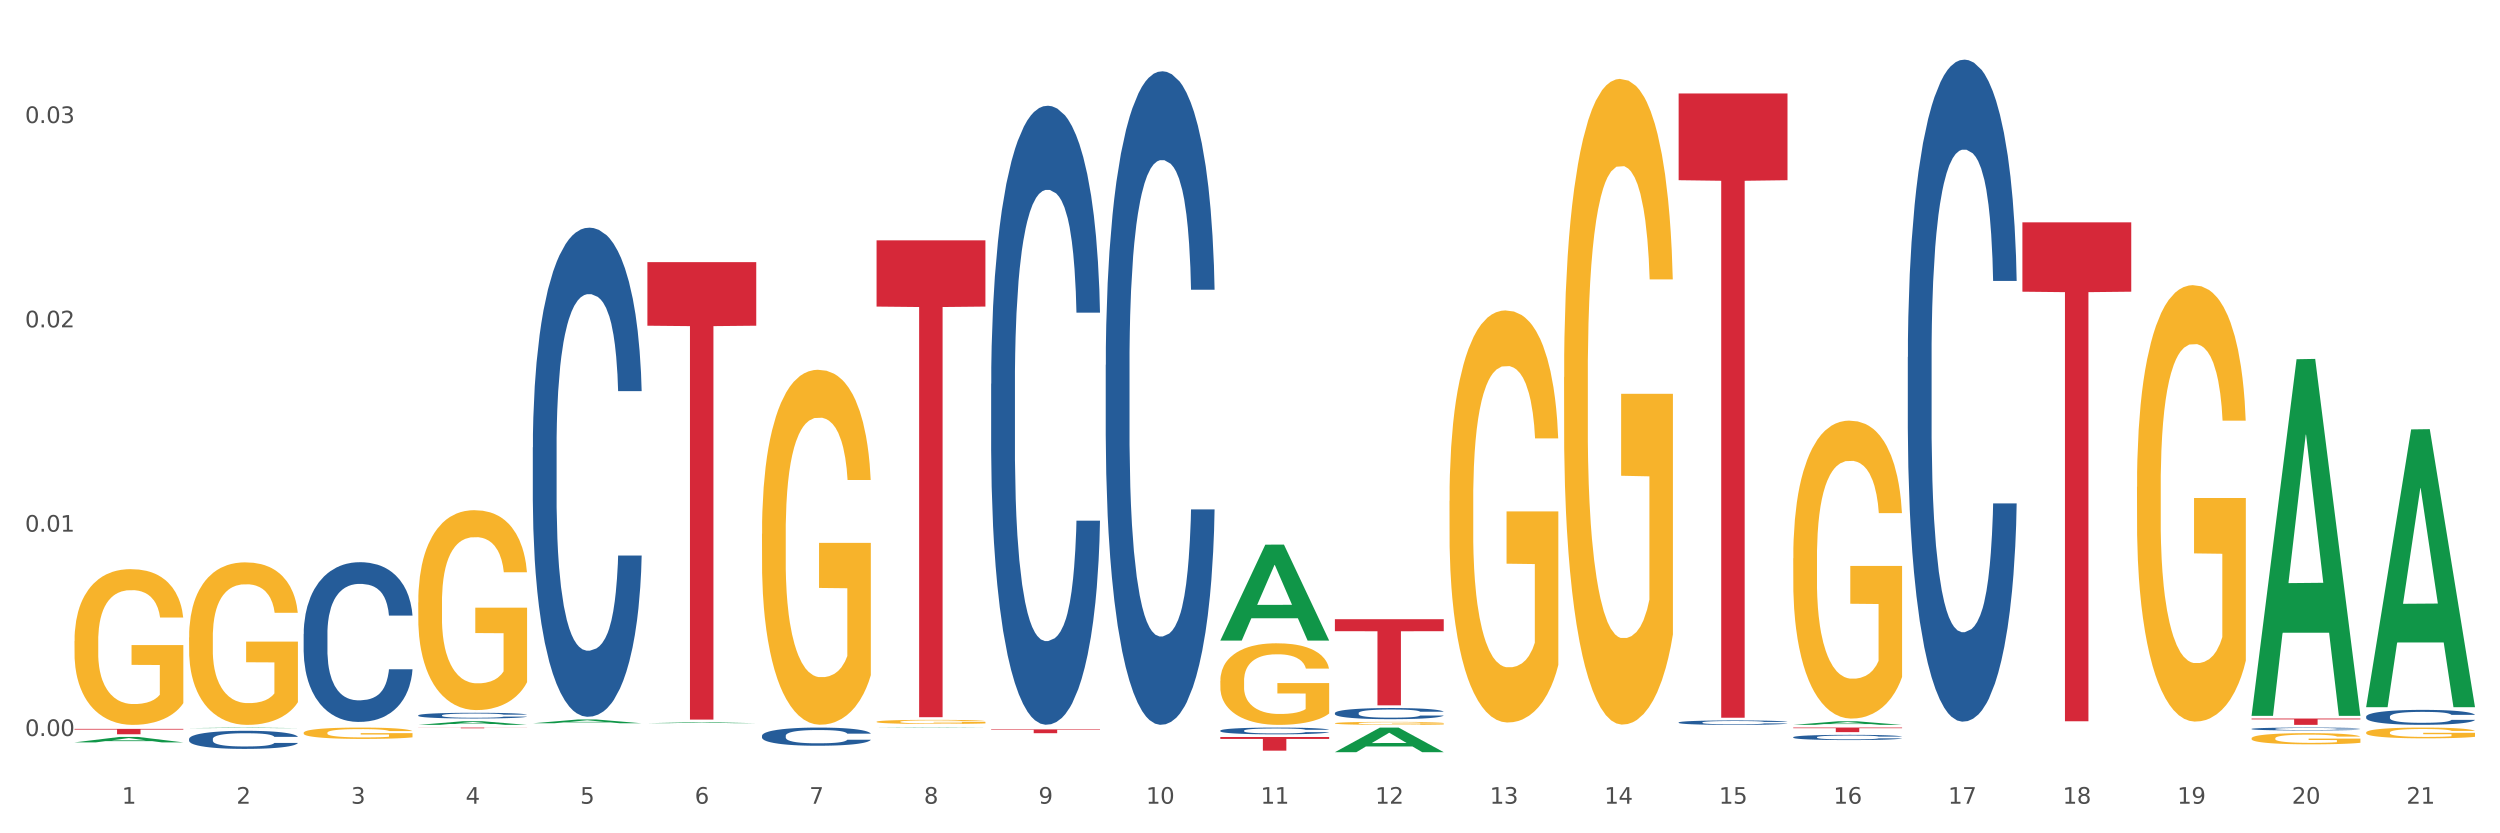
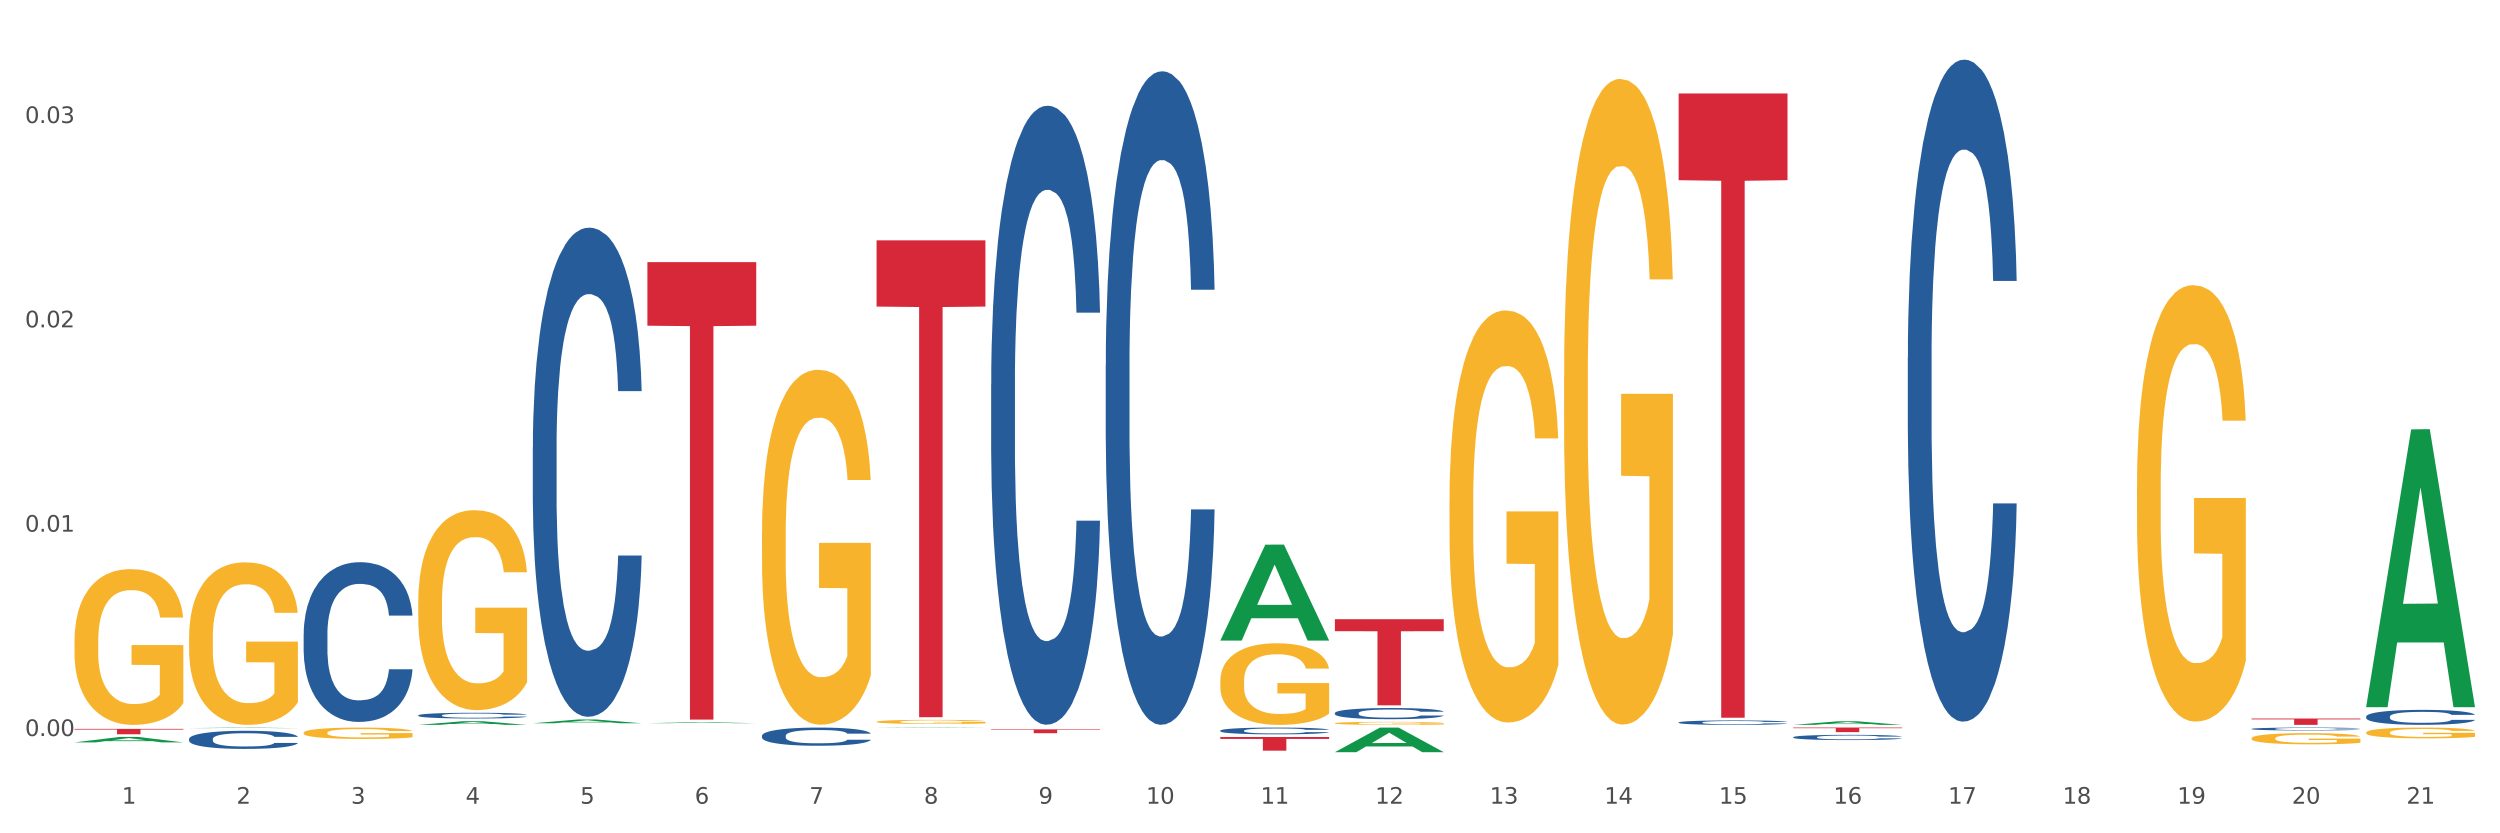
<svg xmlns="http://www.w3.org/2000/svg" xmlns:xlink="http://www.w3.org/1999/xlink" width="1080pt" height="360pt" viewBox="0 0 1080 360" version="1.1">
  <rect x="0" y="0" width="1080" height="360" fill="#333333" stroke="none" />
  <defs>
    <style type="text/css">*{stroke-linejoin: round; stroke-linecap: butt}</style>
  </defs>
  <g id="figure_1">
    <g id="patch_1">
      <path d="M 0 360  L 1080 360  L 1080 0  L 0 0  z " style="fill: #ffffff; stroke: #ffffff; stroke-linejoin: miter" />
    </g>
    <g id="axes_1">
      <g id="matplotlib.axis_1">
        <g id="xtick_1">
          <g id="text_1">
            <g style="fill: #4d4d4d" transform="translate(52.633 347.204) scale(0.096 -0.096)">
              <defs>
                <path id="DejaVuSans-31" d="M 794 531  L 1825 531  L 1825 4091  L 703 3866  L 703 4441  L 1819 4666  L 2450 4666  L 2450 531  L 3481 531  L 3481 0  L 794 0  L 794 531  z " transform="scale(0.016)" />
              </defs>
              <use xlink:href="#DejaVuSans-31" />
            </g>
          </g>
        </g>
        <g id="xtick_2">
          <g id="text_2">
            <g style="fill: #4d4d4d" transform="translate(102.133 347.204) scale(0.096 -0.096)">
              <defs>
                <path id="DejaVuSans-32" d="M 1228 531  L 3431 531  L 3431 0  L 469 0  L 469 531  Q 828 903 1448 1529  Q 2069 2156 2228 2338  Q 2531 2678 2651 2914  Q 2772 3150 2772 3378  Q 2772 3750 2511 3984  Q 2250 4219 1831 4219  Q 1534 4219 1204 4116  Q 875 4013 500 3803  L 500 4441  Q 881 4594 1212 4672  Q 1544 4750 1819 4750  Q 2544 4750 2975 4387  Q 3406 4025 3406 3419  Q 3406 3131 3298 2873  Q 3191 2616 2906 2266  Q 2828 2175 2409 1742  Q 1991 1309 1228 531  z " transform="scale(0.016)" />
              </defs>
              <use xlink:href="#DejaVuSans-32" />
            </g>
          </g>
        </g>
        <g id="xtick_3">
          <g id="text_3">
            <g style="fill: #4d4d4d" transform="translate(151.633 347.204) scale(0.096 -0.096)">
              <defs>
                <path id="DejaVuSans-33" d="M 2597 2516  Q 3050 2419 3304 2112  Q 3559 1806 3559 1356  Q 3559 666 3084 287  Q 2609 -91 1734 -91  Q 1441 -91 1130 -33  Q 819 25 488 141  L 488 750  Q 750 597 1062 519  Q 1375 441 1716 441  Q 2309 441 2620 675  Q 2931 909 2931 1356  Q 2931 1769 2642 2001  Q 2353 2234 1838 2234  L 1294 2234  L 1294 2753  L 1863 2753  Q 2328 2753 2575 2939  Q 2822 3125 2822 3475  Q 2822 3834 2567 4026  Q 2313 4219 1838 4219  Q 1578 4219 1281 4162  Q 984 4106 628 3988  L 628 4550  Q 988 4650 1302 4700  Q 1616 4750 1894 4750  Q 2613 4750 3031 4423  Q 3450 4097 3450 3541  Q 3450 3153 3228 2886  Q 3006 2619 2597 2516  z " transform="scale(0.016)" />
              </defs>
              <use xlink:href="#DejaVuSans-33" />
            </g>
          </g>
        </g>
        <g id="xtick_4">
          <g id="text_4">
            <g style="fill: #4d4d4d" transform="translate(201.133 347.204) scale(0.096 -0.096)">
              <defs>
                <path id="DejaVuSans-34" d="M 2419 4116  L 825 1625  L 2419 1625  L 2419 4116  z M 2253 4666  L 3047 4666  L 3047 1625  L 3713 1625  L 3713 1100  L 3047 1100  L 3047 0  L 2419 0  L 2419 1100  L 313 1100  L 313 1709  L 2253 4666  z " transform="scale(0.016)" />
              </defs>
              <use xlink:href="#DejaVuSans-34" />
            </g>
          </g>
        </g>
        <g id="xtick_5">
          <g id="text_5">
            <g style="fill: #4d4d4d" transform="translate(250.633 347.204) scale(0.096 -0.096)">
              <defs>
                <path id="DejaVuSans-35" d="M 691 4666  L 3169 4666  L 3169 4134  L 1269 4134  L 1269 2991  Q 1406 3038 1543 3061  Q 1681 3084 1819 3084  Q 2600 3084 3056 2656  Q 3513 2228 3513 1497  Q 3513 744 3044 326  Q 2575 -91 1722 -91  Q 1428 -91 1123 -41  Q 819 9 494 109  L 494 744  Q 775 591 1075 516  Q 1375 441 1709 441  Q 2250 441 2565 725  Q 2881 1009 2881 1497  Q 2881 1984 2565 2268  Q 2250 2553 1709 2553  Q 1456 2553 1204 2497  Q 953 2441 691 2322  L 691 4666  z " transform="scale(0.016)" />
              </defs>
              <use xlink:href="#DejaVuSans-35" />
            </g>
          </g>
        </g>
        <g id="xtick_6">
          <g id="text_6">
            <g style="fill: #4d4d4d" transform="translate(300.134 347.204) scale(0.096 -0.096)">
              <defs>
                <path id="DejaVuSans-36" d="M 2113 2584  Q 1688 2584 1439 2293  Q 1191 2003 1191 1497  Q 1191 994 1439 701  Q 1688 409 2113 409  Q 2538 409 2786 701  Q 3034 994 3034 1497  Q 3034 2003 2786 2293  Q 2538 2584 2113 2584  z M 3366 4563  L 3366 3988  Q 3128 4100 2886 4159  Q 2644 4219 2406 4219  Q 1781 4219 1451 3797  Q 1122 3375 1075 2522  Q 1259 2794 1537 2939  Q 1816 3084 2150 3084  Q 2853 3084 3261 2657  Q 3669 2231 3669 1497  Q 3669 778 3244 343  Q 2819 -91 2113 -91  Q 1303 -91 875 529  Q 447 1150 447 2328  Q 447 3434 972 4092  Q 1497 4750 2381 4750  Q 2619 4750 2861 4703  Q 3103 4656 3366 4563  z " transform="scale(0.016)" />
              </defs>
              <use xlink:href="#DejaVuSans-36" />
            </g>
          </g>
        </g>
        <g id="xtick_7">
          <g id="text_7">
            <g style="fill: #4d4d4d" transform="translate(349.634 347.204) scale(0.096 -0.096)">
              <defs>
                <path id="DejaVuSans-37" d="M 525 4666  L 3525 4666  L 3525 4397  L 1831 0  L 1172 0  L 2766 4134  L 525 4134  L 525 4666  z " transform="scale(0.016)" />
              </defs>
              <use xlink:href="#DejaVuSans-37" />
            </g>
          </g>
        </g>
        <g id="xtick_8">
          <g id="text_8">
            <g style="fill: #4d4d4d" transform="translate(399.134 347.204) scale(0.096 -0.096)">
              <defs>
                <path id="DejaVuSans-38" d="M 2034 2216  Q 1584 2216 1326 1975  Q 1069 1734 1069 1313  Q 1069 891 1326 650  Q 1584 409 2034 409  Q 2484 409 2743 651  Q 3003 894 3003 1313  Q 3003 1734 2745 1975  Q 2488 2216 2034 2216  z M 1403 2484  Q 997 2584 770 2862  Q 544 3141 544 3541  Q 544 4100 942 4425  Q 1341 4750 2034 4750  Q 2731 4750 3128 4425  Q 3525 4100 3525 3541  Q 3525 3141 3298 2862  Q 3072 2584 2669 2484  Q 3125 2378 3379 2068  Q 3634 1759 3634 1313  Q 3634 634 3220 271  Q 2806 -91 2034 -91  Q 1263 -91 848 271  Q 434 634 434 1313  Q 434 1759 690 2068  Q 947 2378 1403 2484  z M 1172 3481  Q 1172 3119 1398 2916  Q 1625 2713 2034 2713  Q 2441 2713 2670 2916  Q 2900 3119 2900 3481  Q 2900 3844 2670 4047  Q 2441 4250 2034 4250  Q 1625 4250 1398 4047  Q 1172 3844 1172 3481  z " transform="scale(0.016)" />
              </defs>
              <use xlink:href="#DejaVuSans-38" />
            </g>
          </g>
        </g>
        <g id="xtick_9">
          <g id="text_9">
            <g style="fill: #4d4d4d" transform="translate(448.634 347.204) scale(0.096 -0.096)">
              <defs>
                <path id="DejaVuSans-39" d="M 703 97  L 703 672  Q 941 559 1184 500  Q 1428 441 1663 441  Q 2288 441 2617 861  Q 2947 1281 2994 2138  Q 2813 1869 2534 1725  Q 2256 1581 1919 1581  Q 1219 1581 811 2004  Q 403 2428 403 3163  Q 403 3881 828 4315  Q 1253 4750 1959 4750  Q 2769 4750 3195 4129  Q 3622 3509 3622 2328  Q 3622 1225 3098 567  Q 2575 -91 1691 -91  Q 1453 -91 1209 -44  Q 966 3 703 97  z M 1959 2075  Q 2384 2075 2632 2365  Q 2881 2656 2881 3163  Q 2881 3666 2632 3958  Q 2384 4250 1959 4250  Q 1534 4250 1286 3958  Q 1038 3666 1038 3163  Q 1038 2656 1286 2365  Q 1534 2075 1959 2075  z " transform="scale(0.016)" />
              </defs>
              <use xlink:href="#DejaVuSans-39" />
            </g>
          </g>
        </g>
        <g id="xtick_10">
          <g id="text_10">
            <g style="fill: #4d4d4d" transform="translate(495.079 347.204) scale(0.096 -0.096)">
              <defs>
                <path id="DejaVuSans-30" d="M 2034 4250  Q 1547 4250 1301 3770  Q 1056 3291 1056 2328  Q 1056 1369 1301 889  Q 1547 409 2034 409  Q 2525 409 2770 889  Q 3016 1369 3016 2328  Q 3016 3291 2770 3770  Q 2525 4250 2034 4250  z M 2034 4750  Q 2819 4750 3233 4129  Q 3647 3509 3647 2328  Q 3647 1150 3233 529  Q 2819 -91 2034 -91  Q 1250 -91 836 529  Q 422 1150 422 2328  Q 422 3509 836 4129  Q 1250 4750 2034 4750  z " transform="scale(0.016)" />
              </defs>
              <use xlink:href="#DejaVuSans-31" />
              <use xlink:href="#DejaVuSans-30" transform="translate(63.623 0)" />
            </g>
          </g>
        </g>
        <g id="xtick_11">
          <g id="text_11">
            <g style="fill: #4d4d4d" transform="translate(544.58 347.204) scale(0.096 -0.096)">
              <use xlink:href="#DejaVuSans-31" />
              <use xlink:href="#DejaVuSans-31" transform="translate(63.623 0)" />
            </g>
          </g>
        </g>
        <g id="xtick_12">
          <g id="text_12">
            <g style="fill: #4d4d4d" transform="translate(594.08 347.204) scale(0.096 -0.096)">
              <use xlink:href="#DejaVuSans-31" />
              <use xlink:href="#DejaVuSans-32" transform="translate(63.623 0)" />
            </g>
          </g>
        </g>
        <g id="xtick_13">
          <g id="text_13">
            <g style="fill: #4d4d4d" transform="translate(643.58 347.204) scale(0.096 -0.096)">
              <use xlink:href="#DejaVuSans-31" />
              <use xlink:href="#DejaVuSans-33" transform="translate(63.623 0)" />
            </g>
          </g>
        </g>
        <g id="xtick_14">
          <g id="text_14">
            <g style="fill: #4d4d4d" transform="translate(693.08 347.204) scale(0.096 -0.096)">
              <use xlink:href="#DejaVuSans-31" />
              <use xlink:href="#DejaVuSans-34" transform="translate(63.623 0)" />
            </g>
          </g>
        </g>
        <g id="xtick_15">
          <g id="text_15">
            <g style="fill: #4d4d4d" transform="translate(742.58 347.204) scale(0.096 -0.096)">
              <use xlink:href="#DejaVuSans-31" />
              <use xlink:href="#DejaVuSans-35" transform="translate(63.623 0)" />
            </g>
          </g>
        </g>
        <g id="xtick_16">
          <g id="text_16">
            <g style="fill: #4d4d4d" transform="translate(792.08 347.204) scale(0.096 -0.096)">
              <use xlink:href="#DejaVuSans-31" />
              <use xlink:href="#DejaVuSans-36" transform="translate(63.623 0)" />
            </g>
          </g>
        </g>
        <g id="xtick_17">
          <g id="text_17">
            <g style="fill: #4d4d4d" transform="translate(841.58 347.204) scale(0.096 -0.096)">
              <use xlink:href="#DejaVuSans-31" />
              <use xlink:href="#DejaVuSans-37" transform="translate(63.623 0)" />
            </g>
          </g>
        </g>
        <g id="xtick_18">
          <g id="text_18">
            <g style="fill: #4d4d4d" transform="translate(891.08 347.204) scale(0.096 -0.096)">
              <use xlink:href="#DejaVuSans-31" />
              <use xlink:href="#DejaVuSans-38" transform="translate(63.623 0)" />
            </g>
          </g>
        </g>
        <g id="xtick_19">
          <g id="text_19">
            <g style="fill: #4d4d4d" transform="translate(940.58 347.204) scale(0.096 -0.096)">
              <use xlink:href="#DejaVuSans-31" />
              <use xlink:href="#DejaVuSans-39" transform="translate(63.623 0)" />
            </g>
          </g>
        </g>
        <g id="xtick_20">
          <g id="text_20">
            <g style="fill: #4d4d4d" transform="translate(990.08 347.204) scale(0.096 -0.096)">
              <use xlink:href="#DejaVuSans-32" />
              <use xlink:href="#DejaVuSans-30" transform="translate(63.623 0)" />
            </g>
          </g>
        </g>
        <g id="xtick_21">
          <g id="text_21">
            <g style="fill: #4d4d4d" transform="translate(1039.58 347.204) scale(0.096 -0.096)">
              <use xlink:href="#DejaVuSans-32" />
              <use xlink:href="#DejaVuSans-31" transform="translate(63.623 0)" />
            </g>
          </g>
        </g>
        <g id="xtick_22" />
        <g id="xtick_23" />
        <g id="xtick_24" />
        <g id="xtick_25" />
        <g id="xtick_26" />
        <g id="xtick_27" />
        <g id="xtick_28" />
        <g id="xtick_29" />
        <g id="xtick_30" />
        <g id="xtick_31" />
        <g id="xtick_32" />
        <g id="xtick_33" />
        <g id="xtick_34" />
        <g id="xtick_35" />
        <g id="xtick_36" />
        <g id="xtick_37" />
        <g id="xtick_38" />
        <g id="xtick_39" />
        <g id="xtick_40" />
        <g id="xtick_41" />
      </g>
      <g id="matplotlib.axis_2">
        <g id="ytick_1">
          <g id="text_22">
            <g style="fill: #4d4d4d" transform="translate(10.8 317.956) scale(0.096 -0.096)">
              <defs>
                <path id="DejaVuSans-2e" d="M 684 794  L 1344 794  L 1344 0  L 684 0  L 684 794  z " transform="scale(0.016)" />
              </defs>
              <use xlink:href="#DejaVuSans-30" />
              <use xlink:href="#DejaVuSans-2e" transform="translate(63.623 0)" />
              <use xlink:href="#DejaVuSans-30" transform="translate(95.41 0)" />
              <use xlink:href="#DejaVuSans-30" transform="translate(159.033 0)" />
            </g>
          </g>
        </g>
        <g id="ytick_2">
          <g id="text_23">
            <g style="fill: #4d4d4d" transform="translate(10.8 229.687) scale(0.096 -0.096)">
              <use xlink:href="#DejaVuSans-30" />
              <use xlink:href="#DejaVuSans-2e" transform="translate(63.623 0)" />
              <use xlink:href="#DejaVuSans-30" transform="translate(95.41 0)" />
              <use xlink:href="#DejaVuSans-31" transform="translate(159.033 0)" />
            </g>
          </g>
        </g>
        <g id="ytick_3">
          <g id="text_24">
            <g style="fill: #4d4d4d" transform="translate(10.8 141.419) scale(0.096 -0.096)">
              <use xlink:href="#DejaVuSans-30" />
              <use xlink:href="#DejaVuSans-2e" transform="translate(63.623 0)" />
              <use xlink:href="#DejaVuSans-30" transform="translate(95.41 0)" />
              <use xlink:href="#DejaVuSans-32" transform="translate(159.033 0)" />
            </g>
          </g>
        </g>
        <g id="ytick_4">
          <g id="text_25">
            <g style="fill: #4d4d4d" transform="translate(10.8 53.151) scale(0.096 -0.096)">
              <use xlink:href="#DejaVuSans-30" />
              <use xlink:href="#DejaVuSans-2e" transform="translate(63.623 0)" />
              <use xlink:href="#DejaVuSans-30" transform="translate(95.41 0)" />
              <use xlink:href="#DejaVuSans-33" transform="translate(159.033 0)" />
            </g>
          </g>
        </g>
        <g id="ytick_5" />
        <g id="ytick_6" />
        <g id="ytick_7" />
      </g>
      <g id="PolyCollection_1">
        <path d="M 32.175 320.706  L 32.223 320.704  L 51.615 318.359  L 59.663 318.357  L 79.2 320.71  L 69.892 320.71  L 65.674 320.162  L 45.652 320.162  L 45.507 320.171  L 41.435 320.71  L 32.175 320.71  L 32.175 320.706  L 48.173 319.835  L 63.153 319.833  L 55.736 318.859  L 55.639 318.854  L 55.542 318.861  L 48.125 319.833  L 48.173 319.835  L 32.175 320.706  z " clip-path="url(#pd217325b69)" style="fill: #109648" />
-         <path d="M 873.675 96.061  L 920.7 96.061  L 920.7 126.011  L 902.202 126.213  L 902.202 311.577  L 892.062 311.577  L 892.062 126.213  L 873.675 126.011  L 873.675 96.263  L 873.675 96.061  z " clip-path="url(#pd217325b69)" style="fill: #d62839" />
        <path d="M 774.675 314.308  L 821.7 314.308  L 821.7 314.584  L 803.202 314.586  L 803.202 316.293  L 793.062 316.293  L 793.062 314.586  L 774.675 314.584  L 774.675 314.31  L 774.675 314.308  z " clip-path="url(#pd217325b69)" style="fill: #d62839" />
        <path d="M 725.175 40.367  L 772.2 40.367  L 772.2 77.846  L 753.702 78.099  L 753.702 310.066  L 743.562 310.066  L 743.562 78.099  L 725.175 77.846  L 725.175 40.62  L 725.175 40.367  z " clip-path="url(#pd217325b69)" style="fill: #d62839" />
        <path d="M 576.675 267.496  L 623.7 267.496  L 623.7 272.668  L 605.202 272.703  L 605.202 304.713  L 595.062 304.713  L 595.062 272.703  L 576.675 272.668  L 576.675 267.53  L 576.675 267.496  z " clip-path="url(#pd217325b69)" style="fill: #d62839" />
        <path d="M 527.175 318.391  L 574.2 318.391  L 574.2 319.209  L 555.702 319.215  L 555.702 324.281  L 545.562 324.281  L 545.562 319.215  L 527.175 319.209  L 527.175 318.396  L 527.175 318.391  z " clip-path="url(#pd217325b69)" style="fill: #d62839" />
        <path d="M 428.175 315.073  L 475.2 315.073  L 475.2 315.305  L 456.702 315.306  L 456.702 316.741  L 446.562 316.741  L 446.562 315.306  L 428.175 315.305  L 428.175 315.074  L 428.175 315.073  z " clip-path="url(#pd217325b69)" style="fill: #d62839" />
        <path d="M 378.675 103.815  L 425.7 103.815  L 425.7 132.443  L 407.202 132.636  L 407.202 309.82  L 397.062 309.82  L 397.062 132.636  L 378.675 132.443  L 378.675 104.008  L 378.675 103.815  z " clip-path="url(#pd217325b69)" style="fill: #d62839" />
        <path d="M 279.675 113.239  L 326.7 113.239  L 326.7 140.704  L 308.202 140.889  L 308.202 310.875  L 298.062 310.875  L 298.062 140.889  L 279.675 140.704  L 279.675 113.424  L 279.675 113.239  z " clip-path="url(#pd217325b69)" style="fill: #d62839" />
-         <path d="M 180.675 314.308  L 227.7 314.308  L 227.7 314.352  L 209.202 314.353  L 209.202 314.626  L 199.062 314.626  L 199.062 314.353  L 180.675 314.352  L 180.675 314.309  L 180.675 314.308  z " clip-path="url(#pd217325b69)" style="fill: #d62839" />
        <path d="M 32.175 314.862  L 79.2 314.862  L 79.2 315.188  L 60.702 315.19  L 60.702 317.203  L 50.562 317.203  L 50.562 315.19  L 32.175 315.188  L 32.175 314.865  L 32.175 314.862  z " clip-path="url(#pd217325b69)" style="fill: #d62839" />
        <path d="M 81.675 319.217  L 81.731 319.209  L 81.731 319.009  L 81.897 318.737  L 82.509 318.237  L 83.287 317.858  L 84.621 317.414  L 85.344 317.228  L 86.289 317.021  L 88.234 316.685  L 90.457 316.399  L 92.014 316.241  L 93.181 316.141  L 95.794 315.962  L 97.294 315.884  L 98.851 315.819  L 100.185 315.776  L 102.408 315.726  L 104.187 315.705  L 106.244 315.698  L 107.967 315.705  L 110.246 315.733  L 113.581 315.819  L 114.859 315.869  L 116.582 315.955  L 118.361 316.07  L 119.806 316.184  L 121.474 316.348  L 123.197 316.563  L 124.865 316.835  L 126.032 317.085  L 126.977 317.35  L 127.811 317.672  L 128.422 318.022  L 128.7 318.315  L 118.528 318.315  L 118.25 318.051  L 117.694 317.765  L 117.138 317.572  L 116.527 317.414  L 115.582 317.235  L 114.748 317.121  L 113.359 316.985  L 112.08 316.899  L 111.024 316.849  L 109.745 316.806  L 107.022 316.763  L 105.076 316.763  L 103.853 316.778  L 102.353 316.813  L 101.074 316.863  L 99.573 316.949  L 98.406 317.042  L 97.239 317.164  L 96.572 317.25  L 95.571 317.407  L 94.904 317.536  L 94.015 317.757  L 93.515 317.915  L 92.625 318.323  L 92.236 318.623  L 92.069 318.83  L 91.958 319.059  L 91.958 320.175  L 92.292 320.676  L 92.57 320.89  L 93.014 321.133  L 93.848 321.448  L 95.071 321.756  L 96.349 321.977  L 97.406 322.113  L 98.406 322.213  L 99.407 322.292  L 100.63 322.364  L 101.63 322.406  L 103.131 322.449  L 104.91 322.471  L 106.299 322.471  L 109.134 322.435  L 110.412 322.399  L 111.635 322.349  L 112.969 322.271  L 114.026 322.185  L 114.637 322.12  L 115.638 321.984  L 116.416 321.841  L 117.083 321.677  L 117.527 321.534  L 118.028 321.319  L 118.417 321.076  L 118.528 320.947  L 128.7 320.947  L 128.478 321.205  L 128.089 321.455  L 127.31 321.791  L 126.699 321.984  L 125.754 322.22  L 124.753 322.421  L 123.364 322.642  L 122.085 322.807  L 120.751 322.95  L 119.306 323.079  L 116.694 323.258  L 115.749 323.308  L 113.748 323.393  L 112.191 323.444  L 109.912 323.494  L 107.578 323.522  L 105.132 323.529  L 102.964 323.515  L 100.574 323.472  L 99.073 323.429  L 97.406 323.365  L 95.46 323.265  L 93.626 323.143  L 91.903 323  L 90.291 322.836  L 88.79 322.65  L 86.844 322.342  L 85.399 322.042  L 84.343 321.763  L 83.62 321.527  L 82.898 321.226  L 82.509 321.019  L 81.897 320.518  L 81.675 320.053  L 81.675 319.217  z " clip-path="url(#pd217325b69)" style="fill: #255c99" />
        <path d="M 131.175 273.871  L 131.231 273.808  L 131.231 272.044  L 131.397 269.649  L 132.009 265.237  L 132.787 261.897  L 134.121 257.99  L 134.844 256.351  L 135.789 254.523  L 137.734 251.561  L 139.957 249.04  L 141.514 247.654  L 142.681 246.771  L 145.294 245.196  L 146.794 244.503  L 148.351 243.935  L 149.685 243.557  L 151.908 243.116  L 153.687 242.927  L 155.744 242.864  L 157.467 242.927  L 159.746 243.179  L 163.081 243.935  L 164.359 244.377  L 166.082 245.133  L 167.861 246.141  L 169.306 247.15  L 170.974 248.599  L 172.697 250.49  L 174.365 252.885  L 175.532 255.09  L 176.477 257.422  L 177.311 260.258  L 177.922 263.347  L 178.2 265.931  L 168.028 265.931  L 167.75 263.599  L 167.194 261.078  L 166.638 259.376  L 166.027 257.99  L 165.082 256.414  L 164.248 255.406  L 162.859 254.208  L 161.58 253.452  L 160.524 253.011  L 159.245 252.633  L 156.522 252.254  L 154.576 252.254  L 153.353 252.38  L 151.853 252.696  L 150.574 253.137  L 149.073 253.893  L 147.906 254.712  L 146.739 255.784  L 146.072 256.54  L 145.071 257.927  L 144.404 259.061  L 143.515 261.015  L 143.015 262.401  L 142.125 265.994  L 141.736 268.641  L 141.569 270.468  L 141.458 272.485  L 141.458 282.317  L 141.792 286.728  L 142.07 288.619  L 142.514 290.762  L 143.348 293.535  L 144.571 296.245  L 145.849 298.198  L 146.906 299.396  L 147.906 300.278  L 148.907 300.972  L 150.13 301.602  L 151.13 301.98  L 152.631 302.358  L 154.41 302.547  L 155.799 302.547  L 158.634 302.232  L 159.912 301.917  L 161.135 301.476  L 162.469 300.782  L 163.526 300.026  L 164.137 299.459  L 165.137 298.262  L 165.916 297.001  L 166.583 295.552  L 167.027 294.291  L 167.528 292.4  L 167.917 290.258  L 168.028 289.123  L 178.2 289.123  L 177.978 291.392  L 177.589 293.598  L 176.81 296.56  L 176.199 298.262  L 175.254 300.341  L 174.253 302.106  L 172.864 304.06  L 171.585 305.509  L 170.251 306.77  L 168.806 307.904  L 166.194 309.48  L 165.249 309.921  L 163.248 310.677  L 161.691 311.118  L 159.412 311.559  L 157.078 311.812  L 154.632 311.875  L 152.464 311.749  L 150.074 311.37  L 148.573 310.992  L 146.906 310.425  L 144.96 309.543  L 143.126 308.471  L 141.403 307.211  L 139.791 305.761  L 138.29 304.123  L 136.344 301.413  L 134.899 298.766  L 133.843 296.308  L 133.12 294.228  L 132.398 291.581  L 132.009 289.753  L 131.397 285.342  L 131.175 281.245  L 131.175 273.871  z " clip-path="url(#pd217325b69)" style="fill: #255c99" />
        <path d="M 180.675 309.029  L 180.731 309.027  L 180.731 308.963  L 180.897 308.877  L 181.509 308.719  L 182.287 308.599  L 183.621 308.459  L 184.344 308.4  L 185.289 308.334  L 187.234 308.228  L 189.457 308.137  L 191.014 308.087  L 192.181 308.056  L 194.794 307.999  L 196.294 307.974  L 197.851 307.954  L 199.185 307.94  L 201.408 307.924  L 203.187 307.918  L 205.244 307.915  L 206.967 307.918  L 209.246 307.927  L 212.581 307.954  L 213.859 307.97  L 215.582 307.997  L 217.361 308.033  L 218.806 308.069  L 220.474 308.121  L 222.197 308.189  L 223.865 308.275  L 225.032 308.354  L 225.977 308.438  L 226.811 308.54  L 227.422 308.651  L 227.7 308.744  L 217.528 308.744  L 217.25 308.66  L 216.694 308.57  L 216.138 308.508  L 215.527 308.459  L 214.582 308.402  L 213.748 308.366  L 212.359 308.323  L 211.08 308.296  L 210.024 308.28  L 208.745 308.266  L 206.022 308.253  L 204.076 308.253  L 202.853 308.257  L 201.353 308.268  L 200.074 308.284  L 198.573 308.311  L 197.406 308.341  L 196.239 308.379  L 195.572 308.407  L 194.571 308.456  L 193.904 308.497  L 193.015 308.567  L 192.515 308.617  L 191.625 308.746  L 191.236 308.841  L 191.069 308.907  L 190.958 308.979  L 190.958 309.332  L 191.292 309.491  L 191.57 309.559  L 192.014 309.636  L 192.848 309.735  L 194.071 309.833  L 195.349 309.903  L 196.406 309.946  L 197.406 309.978  L 198.407 310.002  L 199.63 310.025  L 200.63 310.039  L 202.131 310.052  L 203.91 310.059  L 205.299 310.059  L 208.134 310.048  L 209.412 310.036  L 210.635 310.021  L 211.969 309.996  L 213.026 309.969  L 213.637 309.948  L 214.637 309.905  L 215.416 309.86  L 216.083 309.808  L 216.527 309.763  L 217.028 309.695  L 217.417 309.618  L 217.528 309.577  L 227.7 309.577  L 227.478 309.658  L 227.089 309.738  L 226.31 309.844  L 225.699 309.905  L 224.754 309.98  L 223.753 310.043  L 222.364 310.113  L 221.085 310.165  L 219.751 310.211  L 218.306 310.252  L 215.694 310.308  L 214.749 310.324  L 212.748 310.351  L 211.191 310.367  L 208.912 310.383  L 206.578 310.392  L 204.132 310.394  L 201.964 310.39  L 199.574 310.376  L 198.073 310.362  L 196.406 310.342  L 194.46 310.31  L 192.626 310.272  L 190.903 310.227  L 189.291 310.175  L 187.79 310.116  L 185.844 310.018  L 184.399 309.923  L 183.343 309.835  L 182.62 309.76  L 181.898 309.665  L 181.509 309.6  L 180.897 309.441  L 180.675 309.294  L 180.675 309.029  z " clip-path="url(#pd217325b69)" style="fill: #255c99" />
        <path d="M 230.175 193.294  L 230.231 193.101  L 230.231 187.698  L 230.397 180.365  L 231.009 166.856  L 231.787 156.629  L 233.121 144.664  L 233.844 139.647  L 234.789 134.05  L 236.734 124.98  L 238.957 117.261  L 240.514 113.016  L 241.681 110.314  L 244.294 105.489  L 245.794 103.367  L 247.351 101.63  L 248.685 100.472  L 250.908 99.121  L 252.687 98.542  L 254.744 98.349  L 256.467 98.542  L 258.746 99.314  L 262.081 101.63  L 263.359 102.981  L 265.082 105.296  L 266.861 108.384  L 268.306 111.472  L 269.974 115.91  L 271.697 121.7  L 273.365 129.033  L 274.532 135.787  L 275.477 142.927  L 276.311 151.611  L 276.922 161.067  L 277.2 168.979  L 267.028 168.979  L 266.75 161.839  L 266.194 154.12  L 265.638 148.909  L 265.027 144.664  L 264.082 139.84  L 263.248 136.752  L 261.859 133.085  L 260.58 130.77  L 259.524 129.419  L 258.245 128.261  L 255.522 127.103  L 253.576 127.103  L 252.353 127.489  L 250.853 128.454  L 249.574 129.805  L 248.073 132.12  L 246.906 134.629  L 245.739 137.91  L 245.072 140.225  L 244.071 144.471  L 243.404 147.945  L 242.515 153.927  L 242.015 158.172  L 241.125 169.172  L 240.736 177.277  L 240.569 182.874  L 240.458 189.049  L 240.458 219.153  L 240.792 232.662  L 241.07 238.451  L 241.514 245.012  L 242.348 253.504  L 243.571 261.802  L 244.849 267.784  L 245.906 271.45  L 246.906 274.152  L 247.907 276.275  L 249.13 278.205  L 250.13 279.363  L 251.631 280.52  L 253.41 281.099  L 254.799 281.099  L 257.634 280.134  L 258.913 279.17  L 260.135 277.819  L 261.469 275.696  L 262.526 273.38  L 263.137 271.643  L 264.137 267.977  L 264.916 264.117  L 265.583 259.679  L 266.027 255.819  L 266.528 250.03  L 266.917 243.469  L 267.028 239.995  L 277.2 239.995  L 276.978 246.942  L 276.589 253.696  L 275.81 262.766  L 275.199 267.977  L 274.254 274.345  L 273.253 279.749  L 271.864 285.731  L 270.585 290.169  L 269.251 294.029  L 267.806 297.502  L 265.194 302.327  L 264.249 303.678  L 262.248 305.993  L 260.691 307.344  L 258.412 308.695  L 256.078 309.467  L 253.632 309.66  L 251.464 309.274  L 249.074 308.116  L 247.573 306.958  L 245.906 305.222  L 243.96 302.52  L 242.126 299.239  L 240.403 295.38  L 238.791 290.941  L 237.29 285.924  L 235.344 277.626  L 233.899 269.521  L 232.843 261.995  L 232.12 255.626  L 231.398 247.521  L 231.009 241.925  L 230.397 228.416  L 230.175 215.873  L 230.175 193.294  z " clip-path="url(#pd217325b69)" style="fill: #255c99" />
        <path d="M 329.175 317.839  L 329.231 317.832  L 329.231 317.631  L 329.397 317.358  L 330.009 316.856  L 330.787 316.475  L 332.121 316.031  L 332.844 315.844  L 333.789 315.636  L 335.734 315.299  L 337.957 315.012  L 339.514 314.854  L 340.681 314.753  L 343.294 314.574  L 344.794 314.495  L 346.351 314.43  L 347.685 314.387  L 349.908 314.337  L 351.687 314.315  L 353.744 314.308  L 355.467 314.315  L 357.746 314.344  L 361.081 314.43  L 362.359 314.48  L 364.082 314.567  L 365.861 314.681  L 367.306 314.796  L 368.974 314.961  L 370.697 315.177  L 372.365 315.449  L 373.532 315.7  L 374.477 315.966  L 375.311 316.289  L 375.922 316.64  L 376.2 316.935  L 366.028 316.935  L 365.75 316.669  L 365.194 316.382  L 364.638 316.188  L 364.027 316.031  L 363.082 315.851  L 362.248 315.736  L 360.859 315.6  L 359.58 315.514  L 358.524 315.464  L 357.245 315.421  L 354.522 315.377  L 352.576 315.377  L 351.353 315.392  L 349.853 315.428  L 348.574 315.478  L 347.073 315.564  L 345.906 315.657  L 344.739 315.779  L 344.072 315.865  L 343.071 316.023  L 342.404 316.153  L 341.515 316.375  L 341.015 316.533  L 340.125 316.942  L 339.736 317.243  L 339.569 317.451  L 339.458 317.681  L 339.458 318.8  L 339.792 319.303  L 340.07 319.518  L 340.514 319.762  L 341.348 320.078  L 342.571 320.386  L 343.849 320.609  L 344.906 320.745  L 345.906 320.846  L 346.907 320.925  L 348.13 320.996  L 349.13 321.039  L 350.631 321.082  L 352.41 321.104  L 353.799 321.104  L 356.634 321.068  L 357.913 321.032  L 359.135 320.982  L 360.469 320.903  L 361.526 320.817  L 362.137 320.752  L 363.137 320.616  L 363.916 320.473  L 364.583 320.307  L 365.027 320.164  L 365.528 319.949  L 365.917 319.705  L 366.028 319.576  L 376.2 319.576  L 375.978 319.834  L 375.589 320.085  L 374.81 320.422  L 374.199 320.616  L 373.254 320.853  L 372.253 321.054  L 370.864 321.276  L 369.585 321.441  L 368.251 321.585  L 366.806 321.714  L 364.194 321.893  L 363.249 321.944  L 361.248 322.03  L 359.691 322.08  L 357.412 322.13  L 355.078 322.159  L 352.632 322.166  L 350.464 322.152  L 348.074 322.109  L 346.573 322.066  L 344.906 322.001  L 342.96 321.901  L 341.126 321.779  L 339.403 321.635  L 337.791 321.47  L 336.29 321.283  L 334.344 320.975  L 332.899 320.673  L 331.843 320.394  L 331.12 320.157  L 330.398 319.855  L 330.009 319.647  L 329.397 319.145  L 329.175 318.678  L 329.175 317.839  z " clip-path="url(#pd217325b69)" style="fill: #255c99" />
        <path d="M 32.175 276.961  L 32.231 276.9  L 32.231 274.688  L 32.342 272.783  L 32.897 268.174  L 33.73 264.364  L 34.34 262.336  L 34.951 260.677  L 35.673 259.018  L 36.561 257.298  L 38.171 254.778  L 39.17 253.488  L 40.392 252.136  L 42.613 250.17  L 44.223 249.064  L 45.888 248.142  L 48.609 247.036  L 50.385 246.544  L 52.273 246.176  L 54.549 245.93  L 56.27 245.868  L 60.046 246.053  L 63.266 246.606  L 64.82 247.036  L 66.819 247.773  L 67.874 248.265  L 69.595 249.248  L 71.372 250.538  L 72.593 251.644  L 74.425 253.734  L 75.813 255.823  L 77.09 258.404  L 77.756 260.186  L 78.256 261.845  L 78.7 263.75  L 79.144 266.761  L 69.151 266.761  L 68.762 264.61  L 68.152 262.582  L 67.263 260.616  L 66.486 259.387  L 65.154 257.851  L 63.932 256.868  L 62.655 256.13  L 61.101 255.516  L 59.879 255.208  L 58.158 254.963  L 54.771 255.024  L 52.495 255.516  L 50.941 256.13  L 49.941 256.683  L 49.053 257.298  L 48.054 258.158  L 46.888 259.448  L 46.055 260.616  L 45.222 262.091  L 44.556 263.565  L 43.945 265.286  L 43.445 267.129  L 43.057 269.034  L 42.724 271.369  L 42.446 275.241  L 42.446 283.659  L 42.557 285.564  L 42.835 288.083  L 43.168 289.988  L 43.723 292.262  L 44.223 293.798  L 45.167 296.01  L 46.221 297.853  L 47.054 299.021  L 47.887 300.004  L 49.331 301.356  L 50.941 302.462  L 52.329 303.138  L 54.216 303.752  L 55.493 303.998  L 56.604 304.121  L 59.324 304.121  L 61.267 303.937  L 63.432 303.507  L 65.098 302.954  L 66.486 302.278  L 68.041 301.172  L 69.04 300.127  L 69.04 287.284  L 56.826 287.223  L 56.826 278.682  L 79.2 278.682  L 79.2 303.752  L 78.256 305.043  L 77.201 306.21  L 76.091 307.255  L 74.425 308.545  L 72.427 309.774  L 70.65 310.635  L 68.762 311.372  L 66.542 312.048  L 63.655 312.662  L 61.878 312.908  L 59.657 313.093  L 57.048 313.154  L 54.771 313.031  L 52.551 312.724  L 50.219 312.171  L 47.943 311.372  L 46.221 310.573  L 44.5 309.59  L 42.668 308.3  L 41.225 307.071  L 40.114 305.965  L 38.893 304.551  L 37.56 302.708  L 36.561 301.049  L 35.673 299.328  L 34.729 297.116  L 34.063 295.211  L 33.396 292.815  L 33.008 291.033  L 32.564 288.268  L 32.231 284.396  L 32.175 276.961  z " clip-path="url(#pd217325b69)" style="fill: #f7b32b" />
        <path d="M 428.175 165.833  L 428.231 165.589  L 428.231 158.75  L 428.397 149.47  L 429.009 132.374  L 429.787 119.43  L 431.121 104.289  L 431.844 97.939  L 432.789 90.856  L 434.734 79.378  L 436.957 69.609  L 438.514 64.236  L 439.681 60.817  L 442.294 54.711  L 443.794 52.025  L 445.351 49.827  L 446.685 48.362  L 448.908 46.652  L 450.687 45.919  L 452.744 45.675  L 454.467 45.919  L 456.746 46.896  L 460.081 49.827  L 461.359 51.536  L 463.082 54.467  L 464.861 58.375  L 466.306 62.282  L 467.974 67.899  L 469.697 75.226  L 471.365 84.507  L 472.532 93.054  L 473.477 102.091  L 474.311 113.081  L 474.922 125.048  L 475.2 135.061  L 465.028 135.061  L 464.75 126.025  L 464.194 116.256  L 463.638 109.662  L 463.027 104.289  L 462.082 98.183  L 461.248 94.276  L 459.859 89.635  L 458.58 86.705  L 457.524 84.995  L 456.245 83.53  L 453.522 82.064  L 451.576 82.064  L 450.353 82.553  L 448.853 83.774  L 447.574 85.483  L 446.073 88.414  L 444.906 91.589  L 443.739 95.741  L 443.072 98.672  L 442.071 104.044  L 441.404 108.44  L 440.515 116.011  L 440.015 121.384  L 439.125 135.305  L 438.736 145.562  L 438.569 152.645  L 438.458 160.46  L 438.458 198.559  L 438.792 215.654  L 439.07 222.981  L 439.514 231.285  L 440.348 242.03  L 441.571 252.532  L 442.849 260.103  L 443.906 264.743  L 444.906 268.162  L 445.907 270.849  L 447.13 273.291  L 448.13 274.756  L 449.631 276.222  L 451.41 276.954  L 452.799 276.954  L 455.634 275.733  L 456.913 274.512  L 458.135 272.803  L 459.469 270.116  L 460.526 267.185  L 461.137 264.987  L 462.137 260.347  L 462.916 255.463  L 463.583 249.846  L 464.027 244.961  L 464.528 237.634  L 464.917 229.331  L 465.028 224.935  L 475.2 224.935  L 474.978 233.727  L 474.589 242.275  L 473.81 253.753  L 473.199 260.347  L 472.254 268.406  L 471.253 275.245  L 469.864 282.816  L 468.585 288.433  L 467.251 293.317  L 465.806 297.713  L 463.194 303.819  L 462.249 305.528  L 460.248 308.459  L 458.691 310.169  L 456.412 311.878  L 454.078 312.855  L 451.632 313.099  L 449.464 312.611  L 447.074 311.146  L 445.573 309.68  L 443.906 307.482  L 441.96 304.063  L 440.126 299.911  L 438.403 295.027  L 436.791 289.41  L 435.29 283.06  L 433.344 272.558  L 431.899 262.301  L 430.843 252.776  L 430.12 244.717  L 429.398 234.459  L 429.009 227.377  L 428.397 210.281  L 428.175 194.407  L 428.175 165.833  z " clip-path="url(#pd217325b69)" style="fill: #255c99" />
        <path d="M 477.675 157.648  L 477.731 157.391  L 477.731 150.171  L 477.897 140.373  L 478.509 122.324  L 479.287 108.658  L 480.621 92.672  L 481.344 85.968  L 482.289 78.491  L 484.234 66.372  L 486.457 56.059  L 488.014 50.386  L 489.181 46.776  L 491.794 40.33  L 493.294 37.494  L 494.851 35.173  L 496.185 33.626  L 498.408 31.821  L 500.187 31.048  L 502.244 30.79  L 503.967 31.048  L 506.246 32.079  L 509.581 35.173  L 510.859 36.978  L 512.582 40.072  L 514.361 44.198  L 515.806 48.323  L 517.474 54.254  L 519.197 61.989  L 520.865 71.787  L 522.032 80.811  L 522.977 90.352  L 523.811 101.954  L 524.422 114.589  L 524.7 125.16  L 514.528 125.16  L 514.25 115.62  L 513.694 105.306  L 513.138 98.345  L 512.527 92.672  L 511.582 86.226  L 510.748 82.101  L 509.359 77.202  L 508.08 74.107  L 507.024 72.303  L 505.745 70.756  L 503.022 69.208  L 501.076 69.208  L 499.853 69.724  L 498.353 71.013  L 497.074 72.818  L 495.573 75.912  L 494.406 79.264  L 493.239 83.648  L 492.572 86.742  L 491.571 92.414  L 490.904 97.055  L 490.015 105.049  L 489.515 110.721  L 488.625 125.418  L 488.236 136.248  L 488.069 143.725  L 487.958 151.976  L 487.958 192.199  L 488.292 210.248  L 488.57 217.984  L 489.014 226.75  L 489.848 238.095  L 491.071 249.183  L 492.349 257.176  L 493.406 262.075  L 494.406 265.685  L 495.407 268.521  L 496.63 271.099  L 497.63 272.646  L 499.131 274.193  L 500.91 274.967  L 502.299 274.967  L 505.134 273.678  L 506.413 272.388  L 507.635 270.584  L 508.969 267.747  L 510.026 264.653  L 510.637 262.333  L 511.637 257.434  L 512.416 252.277  L 513.083 246.346  L 513.527 241.189  L 514.028 233.454  L 514.417 224.688  L 514.528 220.046  L 524.7 220.046  L 524.478 229.329  L 524.089 238.353  L 523.31 250.472  L 522.699 257.434  L 521.754 265.942  L 520.753 273.162  L 519.364 281.155  L 518.085 287.085  L 516.751 292.242  L 515.306 296.883  L 512.694 303.33  L 511.749 305.134  L 509.748 308.229  L 508.191 310.033  L 505.912 311.838  L 503.578 312.87  L 501.132 313.128  L 498.964 312.612  L 496.574 311.065  L 495.073 309.518  L 493.406 307.197  L 491.46 303.587  L 489.626 299.204  L 487.903 294.047  L 486.291 288.117  L 484.79 281.413  L 482.844 270.326  L 481.399 259.496  L 480.343 249.44  L 479.62 240.932  L 478.898 230.102  L 478.509 222.625  L 477.897 204.576  L 477.675 187.816  L 477.675 157.648  z " clip-path="url(#pd217325b69)" style="fill: #255c99" />
        <path d="M 1022.175 309.564  L 1022.231 309.558  L 1022.231 309.393  L 1022.397 309.168  L 1023.009 308.755  L 1023.787 308.442  L 1025.121 308.077  L 1025.844 307.923  L 1026.789 307.752  L 1028.734 307.475  L 1030.957 307.239  L 1032.514 307.109  L 1033.681 307.026  L 1036.294 306.879  L 1037.794 306.814  L 1039.351 306.761  L 1040.685 306.725  L 1042.908 306.684  L 1044.687 306.666  L 1046.744 306.66  L 1048.467 306.666  L 1050.746 306.69  L 1054.081 306.761  L 1055.359 306.802  L 1057.082 306.873  L 1058.861 306.967  L 1060.306 307.062  L 1061.974 307.197  L 1063.697 307.374  L 1065.365 307.599  L 1066.532 307.805  L 1067.477 308.023  L 1068.311 308.289  L 1068.922 308.578  L 1069.2 308.82  L 1059.028 308.82  L 1058.75 308.602  L 1058.194 308.366  L 1057.638 308.206  L 1057.027 308.077  L 1056.082 307.929  L 1055.248 307.835  L 1053.859 307.723  L 1052.58 307.652  L 1051.524 307.61  L 1050.245 307.575  L 1047.522 307.54  L 1045.576 307.54  L 1044.353 307.551  L 1042.853 307.581  L 1041.574 307.622  L 1040.073 307.693  L 1038.906 307.77  L 1037.739 307.87  L 1037.072 307.941  L 1036.071 308.071  L 1035.404 308.177  L 1034.515 308.36  L 1034.015 308.49  L 1033.125 308.826  L 1032.736 309.074  L 1032.569 309.245  L 1032.458 309.434  L 1032.458 310.355  L 1032.792 310.768  L 1033.07 310.945  L 1033.514 311.145  L 1034.348 311.405  L 1035.571 311.659  L 1036.849 311.842  L 1037.906 311.954  L 1038.906 312.037  L 1039.907 312.102  L 1041.13 312.161  L 1042.13 312.196  L 1043.631 312.231  L 1045.41 312.249  L 1046.799 312.249  L 1049.634 312.22  L 1050.912 312.19  L 1052.135 312.149  L 1053.469 312.084  L 1054.526 312.013  L 1055.137 311.96  L 1056.138 311.848  L 1056.916 311.73  L 1057.583 311.594  L 1058.027 311.476  L 1058.528 311.299  L 1058.917 311.098  L 1059.028 310.992  L 1069.2 310.992  L 1068.978 311.204  L 1068.589 311.411  L 1067.81 311.688  L 1067.199 311.848  L 1066.254 312.042  L 1065.253 312.208  L 1063.864 312.391  L 1062.585 312.526  L 1061.251 312.644  L 1059.806 312.751  L 1057.194 312.898  L 1056.249 312.94  L 1054.248 313.01  L 1052.691 313.052  L 1050.412 313.093  L 1048.078 313.117  L 1045.632 313.122  L 1043.464 313.111  L 1041.074 313.075  L 1039.573 313.04  L 1037.906 312.987  L 1035.96 312.904  L 1034.126 312.804  L 1032.403 312.686  L 1030.791 312.55  L 1029.29 312.397  L 1027.344 312.143  L 1025.899 311.895  L 1024.843 311.665  L 1024.12 311.47  L 1023.398 311.222  L 1023.009 311.051  L 1022.397 310.638  L 1022.175 310.254  L 1022.175 309.564  z " clip-path="url(#pd217325b69)" style="fill: #255c99" />
        <path d="M 972.675 314.872  L 972.731 314.871  L 972.731 314.839  L 972.897 314.795  L 973.509 314.715  L 974.287 314.654  L 975.621 314.583  L 976.344 314.553  L 977.289 314.52  L 979.234 314.466  L 981.457 314.421  L 983.014 314.395  L 984.181 314.379  L 986.794 314.351  L 988.294 314.338  L 989.851 314.328  L 991.185 314.321  L 993.408 314.313  L 995.187 314.309  L 997.244 314.308  L 998.967 314.309  L 1001.246 314.314  L 1004.581 314.328  L 1005.859 314.336  L 1007.582 314.35  L 1009.361 314.368  L 1010.806 314.386  L 1012.474 314.413  L 1014.197 314.447  L 1015.865 314.49  L 1017.032 314.531  L 1017.977 314.573  L 1018.811 314.625  L 1019.422 314.681  L 1019.7 314.728  L 1009.528 314.728  L 1009.25 314.685  L 1008.694 314.639  L 1008.138 314.608  L 1007.527 314.583  L 1006.582 314.555  L 1005.748 314.536  L 1004.359 314.515  L 1003.08 314.501  L 1002.024 314.493  L 1000.745 314.486  L 998.022 314.479  L 996.076 314.479  L 994.853 314.481  L 993.353 314.487  L 992.074 314.495  L 990.573 314.509  L 989.406 314.524  L 988.239 314.543  L 987.572 314.557  L 986.571 314.582  L 985.904 314.603  L 985.015 314.638  L 984.515 314.663  L 983.625 314.729  L 983.236 314.777  L 983.069 314.81  L 982.958 314.847  L 982.958 315.026  L 983.292 315.106  L 983.57 315.14  L 984.014 315.179  L 984.848 315.23  L 986.071 315.279  L 987.349 315.314  L 988.406 315.336  L 989.406 315.352  L 990.407 315.365  L 991.63 315.376  L 992.63 315.383  L 994.131 315.39  L 995.91 315.393  L 997.299 315.393  L 1000.134 315.388  L 1001.413 315.382  L 1002.635 315.374  L 1003.969 315.361  L 1005.026 315.348  L 1005.637 315.337  L 1006.638 315.316  L 1007.416 315.293  L 1008.083 315.266  L 1008.527 315.243  L 1009.028 315.209  L 1009.417 315.17  L 1009.528 315.149  L 1019.7 315.149  L 1019.478 315.191  L 1019.089 315.231  L 1018.31 315.285  L 1017.699 315.316  L 1016.754 315.353  L 1015.753 315.385  L 1014.364 315.421  L 1013.085 315.447  L 1011.751 315.47  L 1010.306 315.491  L 1007.694 315.519  L 1006.749 315.527  L 1004.748 315.541  L 1003.191 315.549  L 1000.912 315.557  L 998.578 315.562  L 996.132 315.563  L 993.964 315.561  L 991.574 315.554  L 990.073 315.547  L 988.406 315.537  L 986.46 315.521  L 984.626 315.501  L 982.903 315.478  L 981.291 315.452  L 979.79 315.422  L 977.844 315.373  L 976.399 315.325  L 975.343 315.28  L 974.62 315.242  L 973.898 315.194  L 973.509 315.161  L 972.897 315.081  L 972.675 315.006  L 972.675 314.872  z " clip-path="url(#pd217325b69)" style="fill: #255c99" />
        <path d="M 824.175 154.266  L 824.231 154.005  L 824.231 146.691  L 824.397 136.766  L 825.009 118.483  L 825.787 104.639  L 827.121 88.445  L 827.844 81.655  L 828.789 74.08  L 830.734 61.804  L 832.957 51.356  L 834.514 45.61  L 835.681 41.953  L 838.294 35.424  L 839.794 32.55  L 841.351 30.2  L 842.685 28.633  L 844.908 26.804  L 846.687 26.021  L 848.744 25.759  L 850.467 26.021  L 852.746 27.065  L 856.081 30.2  L 857.359 32.028  L 859.082 35.162  L 860.861 39.341  L 862.306 43.521  L 863.974 49.528  L 865.697 57.364  L 867.365 67.289  L 868.532 76.431  L 869.477 86.095  L 870.311 97.848  L 870.922 110.647  L 871.2 121.356  L 861.028 121.356  L 860.75 111.692  L 860.194 101.244  L 859.638 94.192  L 859.027 88.445  L 858.082 81.916  L 857.248 77.737  L 855.859 72.774  L 854.58 69.64  L 853.524 67.811  L 852.245 66.244  L 849.522 64.677  L 847.576 64.677  L 846.353 65.199  L 844.853 66.505  L 843.574 68.334  L 842.073 71.468  L 840.906 74.864  L 839.739 79.304  L 839.072 82.438  L 838.071 88.184  L 837.404 92.886  L 836.515 100.983  L 836.015 106.729  L 835.125 121.617  L 834.736 132.587  L 834.569 140.161  L 834.458 148.52  L 834.458 189.265  L 834.792 207.549  L 835.07 215.385  L 835.514 224.265  L 836.348 235.758  L 837.571 246.989  L 838.849 255.086  L 839.906 260.048  L 840.906 263.705  L 841.907 266.578  L 843.13 269.19  L 844.13 270.757  L 845.631 272.324  L 847.41 273.108  L 848.799 273.108  L 851.634 271.802  L 852.913 270.496  L 854.135 268.668  L 855.469 265.795  L 856.526 262.66  L 857.137 260.31  L 858.138 255.347  L 858.916 250.123  L 859.583 244.116  L 860.027 238.892  L 860.528 231.056  L 860.917 222.176  L 861.028 217.474  L 871.2 217.474  L 870.978 226.877  L 870.589 236.019  L 869.81 248.295  L 869.199 255.347  L 868.254 263.966  L 867.253 271.28  L 865.864 279.377  L 864.585 285.384  L 863.251 290.608  L 861.806 295.309  L 859.194 301.839  L 858.249 303.667  L 856.248 306.802  L 854.691 308.63  L 852.412 310.458  L 850.078 311.503  L 847.632 311.764  L 845.464 311.242  L 843.074 309.675  L 841.573 308.108  L 839.906 305.757  L 837.96 302.1  L 836.126 297.66  L 834.403 292.436  L 832.791 286.429  L 831.29 279.638  L 829.344 268.407  L 827.899 257.436  L 826.843 247.25  L 826.12 238.631  L 825.398 227.661  L 825.009 220.086  L 824.397 201.803  L 824.175 184.825  L 824.175 154.266  z " clip-path="url(#pd217325b69)" style="fill: #255c99" />
        <path d="M 774.675 318.465  L 774.731 318.463  L 774.731 318.405  L 774.897 318.326  L 775.509 318.181  L 776.287 318.072  L 777.621 317.944  L 778.344 317.89  L 779.289 317.83  L 781.234 317.733  L 783.457 317.65  L 785.014 317.605  L 786.181 317.576  L 788.794 317.524  L 790.294 317.501  L 791.851 317.483  L 793.185 317.47  L 795.408 317.456  L 797.187 317.449  L 799.244 317.447  L 800.967 317.449  L 803.246 317.458  L 806.581 317.483  L 807.859 317.497  L 809.582 317.522  L 811.361 317.555  L 812.806 317.588  L 814.474 317.636  L 816.197 317.698  L 817.865 317.776  L 819.032 317.849  L 819.977 317.925  L 820.811 318.018  L 821.422 318.119  L 821.7 318.204  L 811.528 318.204  L 811.25 318.128  L 810.694 318.045  L 810.138 317.989  L 809.527 317.944  L 808.582 317.892  L 807.748 317.859  L 806.359 317.82  L 805.08 317.795  L 804.024 317.78  L 802.745 317.768  L 800.022 317.755  L 798.076 317.755  L 796.853 317.76  L 795.353 317.77  L 794.074 317.784  L 792.573 317.809  L 791.406 317.836  L 790.239 317.871  L 789.572 317.896  L 788.571 317.942  L 787.904 317.979  L 787.015 318.043  L 786.515 318.088  L 785.625 318.206  L 785.236 318.293  L 785.069 318.353  L 784.958 318.419  L 784.958 318.742  L 785.292 318.886  L 785.57 318.949  L 786.014 319.019  L 786.848 319.11  L 788.071 319.199  L 789.349 319.263  L 790.406 319.302  L 791.406 319.331  L 792.407 319.354  L 793.63 319.374  L 794.63 319.387  L 796.131 319.399  L 797.91 319.405  L 799.299 319.405  L 802.134 319.395  L 803.413 319.385  L 804.635 319.37  L 805.969 319.348  L 807.026 319.323  L 807.637 319.304  L 808.638 319.265  L 809.416 319.224  L 810.083 319.176  L 810.527 319.135  L 811.028 319.073  L 811.417 319.002  L 811.528 318.965  L 821.7 318.965  L 821.478 319.04  L 821.089 319.112  L 820.31 319.209  L 819.699 319.265  L 818.754 319.333  L 817.753 319.391  L 816.364 319.455  L 815.085 319.503  L 813.751 319.544  L 812.306 319.581  L 809.694 319.633  L 808.749 319.647  L 806.748 319.672  L 805.191 319.687  L 802.912 319.701  L 800.578 319.709  L 798.132 319.711  L 795.964 319.707  L 793.574 319.695  L 792.073 319.683  L 790.406 319.664  L 788.46 319.635  L 786.626 319.6  L 784.903 319.558  L 783.291 319.511  L 781.79 319.457  L 779.844 319.368  L 778.399 319.281  L 777.343 319.201  L 776.62 319.133  L 775.898 319.046  L 775.509 318.986  L 774.897 318.841  L 774.675 318.707  L 774.675 318.465  z " clip-path="url(#pd217325b69)" style="fill: #255c99" />
        <path d="M 725.175 312.089  L 725.231 312.087  L 725.231 312.038  L 725.397 311.971  L 726.009 311.847  L 726.787 311.754  L 728.121 311.644  L 728.844 311.598  L 729.789 311.547  L 731.734 311.464  L 733.957 311.393  L 735.514 311.354  L 736.681 311.33  L 739.294 311.286  L 740.794 311.266  L 742.351 311.25  L 743.685 311.24  L 745.908 311.227  L 747.687 311.222  L 749.744 311.22  L 751.467 311.222  L 753.746 311.229  L 757.081 311.25  L 758.359 311.263  L 760.082 311.284  L 761.861 311.312  L 763.306 311.34  L 764.974 311.381  L 766.697 311.434  L 768.365 311.501  L 769.532 311.563  L 770.477 311.628  L 771.311 311.708  L 771.922 311.794  L 772.2 311.867  L 762.028 311.867  L 761.75 311.801  L 761.194 311.731  L 760.638 311.683  L 760.027 311.644  L 759.082 311.6  L 758.248 311.572  L 756.859 311.538  L 755.58 311.517  L 754.524 311.505  L 753.245 311.494  L 750.522 311.483  L 748.576 311.483  L 747.353 311.487  L 745.853 311.496  L 744.574 311.508  L 743.073 311.529  L 741.906 311.552  L 740.739 311.582  L 740.072 311.604  L 739.071 311.642  L 738.404 311.674  L 737.515 311.729  L 737.015 311.768  L 736.125 311.868  L 735.736 311.943  L 735.569 311.994  L 735.458 312.05  L 735.458 312.326  L 735.792 312.449  L 736.07 312.502  L 736.514 312.562  L 737.348 312.64  L 738.571 312.716  L 739.849 312.771  L 740.906 312.804  L 741.906 312.829  L 742.907 312.849  L 744.13 312.866  L 745.13 312.877  L 746.631 312.887  L 748.41 312.893  L 749.799 312.893  L 752.634 312.884  L 753.913 312.875  L 755.135 312.863  L 756.469 312.843  L 757.526 312.822  L 758.137 312.806  L 759.138 312.773  L 759.916 312.737  L 760.583 312.697  L 761.027 312.661  L 761.528 312.608  L 761.917 312.548  L 762.028 312.517  L 772.2 312.517  L 771.978 312.58  L 771.589 312.642  L 770.81 312.725  L 770.199 312.773  L 769.254 312.831  L 768.253 312.88  L 766.864 312.935  L 765.585 312.976  L 764.251 313.011  L 762.806 313.043  L 760.194 313.087  L 759.249 313.099  L 757.248 313.121  L 755.691 313.133  L 753.412 313.145  L 751.078 313.152  L 748.632 313.154  L 746.464 313.151  L 744.074 313.14  L 742.573 313.129  L 740.906 313.113  L 738.96 313.089  L 737.126 313.059  L 735.403 313.023  L 733.791 312.983  L 732.29 312.937  L 730.344 312.861  L 728.899 312.787  L 727.843 312.718  L 727.12 312.66  L 726.398 312.585  L 726.009 312.534  L 725.397 312.411  L 725.175 312.296  L 725.175 312.089  z " clip-path="url(#pd217325b69)" style="fill: #255c99" />
        <path d="M 972.675 310.398  L 1019.7 310.398  L 1019.7 310.781  L 1001.202 310.784  L 1001.202 313.154  L 991.062 313.154  L 991.062 310.784  L 972.675 310.781  L 972.675 310.401  L 972.675 310.398  z " clip-path="url(#pd217325b69)" style="fill: #d62839" />
        <path d="M 576.675 308.034  L 576.731 308.03  L 576.731 307.906  L 576.897 307.739  L 577.509 307.431  L 578.287 307.197  L 579.621 306.924  L 580.344 306.81  L 581.289 306.682  L 583.234 306.475  L 585.457 306.299  L 587.014 306.202  L 588.181 306.141  L 590.794 306.031  L 592.294 305.982  L 593.851 305.943  L 595.185 305.916  L 597.408 305.885  L 599.187 305.872  L 601.244 305.868  L 602.967 305.872  L 605.246 305.89  L 608.581 305.943  L 609.859 305.973  L 611.582 306.026  L 613.361 306.097  L 614.806 306.167  L 616.474 306.268  L 618.197 306.4  L 619.865 306.568  L 621.032 306.722  L 621.977 306.885  L 622.811 307.083  L 623.422 307.299  L 623.7 307.479  L 613.528 307.479  L 613.25 307.316  L 612.694 307.14  L 612.138 307.021  L 611.527 306.924  L 610.582 306.814  L 609.748 306.744  L 608.359 306.66  L 607.08 306.607  L 606.024 306.577  L 604.745 306.55  L 602.022 306.524  L 600.076 306.524  L 598.853 306.533  L 597.353 306.555  L 596.074 306.585  L 594.573 306.638  L 593.406 306.696  L 592.239 306.77  L 591.572 306.823  L 590.571 306.92  L 589.904 306.999  L 589.015 307.136  L 588.515 307.233  L 587.625 307.484  L 587.236 307.669  L 587.069 307.796  L 586.958 307.937  L 586.958 308.624  L 587.292 308.932  L 587.57 309.065  L 588.014 309.214  L 588.848 309.408  L 590.071 309.597  L 591.349 309.734  L 592.406 309.818  L 593.406 309.879  L 594.407 309.928  L 595.63 309.972  L 596.63 309.998  L 598.131 310.024  L 599.91 310.038  L 601.299 310.038  L 604.134 310.016  L 605.413 309.994  L 606.635 309.963  L 607.969 309.914  L 609.026 309.862  L 609.637 309.822  L 610.638 309.738  L 611.416 309.65  L 612.083 309.549  L 612.527 309.461  L 613.028 309.329  L 613.417 309.179  L 613.528 309.1  L 623.7 309.1  L 623.478 309.258  L 623.089 309.412  L 622.31 309.619  L 621.699 309.738  L 620.754 309.884  L 619.753 310.007  L 618.364 310.143  L 617.085 310.245  L 615.751 310.333  L 614.306 310.412  L 611.694 310.522  L 610.749 310.553  L 608.748 310.606  L 607.191 310.637  L 604.912 310.667  L 602.578 310.685  L 600.132 310.689  L 597.964 310.681  L 595.574 310.654  L 594.073 310.628  L 592.406 310.588  L 590.46 310.526  L 588.626 310.452  L 586.903 310.364  L 585.291 310.262  L 583.79 310.148  L 581.844 309.958  L 580.399 309.773  L 579.343 309.602  L 578.62 309.456  L 577.898 309.271  L 577.509 309.144  L 576.897 308.836  L 576.675 308.549  L 576.675 308.034  z " clip-path="url(#pd217325b69)" style="fill: #255c99" />
        <path d="M 527.175 315.624  L 527.231 315.621  L 527.231 315.546  L 527.397 315.445  L 528.009 315.258  L 528.787 315.116  L 530.121 314.95  L 530.844 314.881  L 531.789 314.803  L 533.734 314.677  L 535.957 314.57  L 537.514 314.512  L 538.681 314.474  L 541.294 314.407  L 542.794 314.378  L 544.351 314.354  L 545.685 314.338  L 547.908 314.319  L 549.687 314.311  L 551.744 314.308  L 553.467 314.311  L 555.746 314.322  L 559.081 314.354  L 560.359 314.372  L 562.082 314.405  L 563.861 314.447  L 565.306 314.49  L 566.974 314.552  L 568.697 314.632  L 570.365 314.733  L 571.532 314.827  L 572.477 314.926  L 573.311 315.046  L 573.922 315.177  L 574.2 315.287  L 564.028 315.287  L 563.75 315.188  L 563.194 315.081  L 562.638 315.009  L 562.027 314.95  L 561.082 314.883  L 560.248 314.84  L 558.859 314.79  L 557.58 314.758  L 556.524 314.739  L 555.245 314.723  L 552.522 314.707  L 550.576 314.707  L 549.353 314.712  L 547.853 314.725  L 546.574 314.744  L 545.073 314.776  L 543.906 314.811  L 542.739 314.856  L 542.072 314.889  L 541.071 314.947  L 540.404 314.996  L 539.515 315.078  L 539.015 315.137  L 538.125 315.29  L 537.736 315.402  L 537.569 315.48  L 537.458 315.565  L 537.458 315.982  L 537.792 316.17  L 538.07 316.25  L 538.514 316.341  L 539.348 316.458  L 540.571 316.573  L 541.849 316.656  L 542.906 316.707  L 543.906 316.745  L 544.907 316.774  L 546.13 316.801  L 547.13 316.817  L 548.631 316.833  L 550.41 316.841  L 551.799 316.841  L 554.634 316.827  L 555.913 316.814  L 557.135 316.795  L 558.469 316.766  L 559.526 316.734  L 560.137 316.71  L 561.138 316.659  L 561.916 316.605  L 562.583 316.544  L 563.027 316.49  L 563.528 316.41  L 563.917 316.319  L 564.028 316.271  L 574.2 316.271  L 573.978 316.367  L 573.589 316.461  L 572.81 316.587  L 572.199 316.659  L 571.254 316.747  L 570.253 316.822  L 568.864 316.905  L 567.585 316.967  L 566.251 317.02  L 564.806 317.068  L 562.194 317.135  L 561.249 317.154  L 559.248 317.186  L 557.691 317.205  L 555.412 317.223  L 553.078 317.234  L 550.632 317.237  L 548.464 317.231  L 546.074 317.215  L 544.573 317.199  L 542.906 317.175  L 540.96 317.138  L 539.126 317.092  L 537.403 317.039  L 535.791 316.977  L 534.29 316.908  L 532.344 316.793  L 530.899 316.68  L 529.843 316.576  L 529.12 316.488  L 528.398 316.375  L 528.009 316.298  L 527.397 316.111  L 527.175 315.937  L 527.175 315.624  z " clip-path="url(#pd217325b69)" style="fill: #255c99" />
        <path d="M 378.675 311.798  L 378.731 311.796  L 378.731 311.737  L 378.842 311.687  L 379.397 311.565  L 380.23 311.464  L 380.84 311.41  L 381.451 311.366  L 382.173 311.322  L 383.061 311.277  L 384.671 311.21  L 385.67 311.176  L 386.892 311.14  L 389.113 311.088  L 390.723 311.059  L 392.388 311.034  L 395.109 311.005  L 396.885 310.992  L 398.773 310.982  L 401.049 310.976  L 402.77 310.974  L 406.546 310.979  L 409.766 310.994  L 411.32 311.005  L 413.319 311.025  L 414.374 311.038  L 416.095 311.064  L 417.872 311.098  L 419.093 311.127  L 420.925 311.182  L 422.313 311.238  L 423.59 311.306  L 424.256 311.353  L 424.756 311.397  L 425.2 311.448  L 425.644 311.527  L 415.651 311.527  L 415.262 311.47  L 414.652 311.417  L 413.763 311.365  L 412.986 311.332  L 411.654 311.291  L 410.432 311.265  L 409.155 311.246  L 407.601 311.23  L 406.379 311.221  L 404.658 311.215  L 401.271 311.217  L 398.995 311.23  L 397.441 311.246  L 396.441 311.261  L 395.553 311.277  L 394.554 311.3  L 393.388 311.334  L 392.555 311.365  L 391.722 311.404  L 391.056 311.443  L 390.445 311.488  L 389.945 311.537  L 389.557 311.588  L 389.224 311.649  L 388.946 311.752  L 388.946 311.975  L 389.057 312.025  L 389.335 312.092  L 389.668 312.143  L 390.223 312.203  L 390.723 312.243  L 391.667 312.302  L 392.721 312.351  L 393.554 312.382  L 394.387 312.408  L 395.831 312.444  L 397.441 312.473  L 398.829 312.491  L 400.716 312.507  L 401.993 312.514  L 403.104 312.517  L 405.824 312.517  L 407.767 312.512  L 409.932 312.501  L 411.598 312.486  L 412.986 312.468  L 414.541 312.439  L 415.54 312.411  L 415.54 312.071  L 403.326 312.069  L 403.326 311.843  L 425.7 311.843  L 425.7 312.507  L 424.756 312.541  L 423.701 312.572  L 422.591 312.6  L 420.925 312.634  L 418.927 312.667  L 417.15 312.689  L 415.262 312.709  L 413.042 312.727  L 410.155 312.743  L 408.378 312.75  L 406.157 312.754  L 403.548 312.756  L 401.271 312.753  L 399.051 312.745  L 396.719 312.73  L 394.443 312.709  L 392.721 312.688  L 391 312.662  L 389.168 312.628  L 387.725 312.595  L 386.614 312.566  L 385.393 312.528  L 384.06 312.479  L 383.061 312.436  L 382.173 312.39  L 381.229 312.331  L 380.563 312.281  L 379.896 312.217  L 379.508 312.17  L 379.064 312.097  L 378.731 311.994  L 378.675 311.798  z " clip-path="url(#pd217325b69)" style="fill: #f7b32b" />
        <path d="M 1022.175 305.28  L 1022.223 305.168  L 1041.615 185.5  L 1049.663 185.387  L 1069.2 305.506  L 1059.892 305.506  L 1055.674 277.535  L 1035.652 277.535  L 1035.507 277.986  L 1031.435 305.506  L 1022.175 305.506  L 1022.175 305.28  L 1038.173 260.842  L 1053.153 260.729  L 1045.736 210.99  L 1045.639 210.764  L 1045.542 211.103  L 1038.125 260.729  L 1038.173 260.842  L 1022.175 305.28  z " clip-path="url(#pd217325b69)" style="fill: #109648" />
        <path d="M 81.675 275.383  L 81.731 275.319  L 81.731 273.01  L 81.842 271.022  L 82.397 266.213  L 83.23 262.237  L 83.84 260.121  L 84.451 258.389  L 85.173 256.658  L 86.061 254.862  L 87.671 252.233  L 88.67 250.886  L 89.892 249.475  L 92.113 247.423  L 93.723 246.269  L 95.388 245.307  L 98.109 244.153  L 99.885 243.64  L 101.773 243.255  L 104.049 242.999  L 105.77 242.934  L 109.546 243.127  L 112.766 243.704  L 114.32 244.153  L 116.319 244.922  L 117.374 245.435  L 119.095 246.461  L 120.872 247.808  L 122.093 248.962  L 123.925 251.143  L 125.313 253.323  L 126.59 256.016  L 127.256 257.876  L 127.756 259.608  L 128.2 261.596  L 128.644 264.738  L 118.651 264.738  L 118.262 262.493  L 117.652 260.377  L 116.763 258.325  L 115.986 257.042  L 114.654 255.439  L 113.432 254.413  L 112.155 253.644  L 110.601 253.002  L 109.379 252.682  L 107.658 252.425  L 104.271 252.489  L 101.995 253.002  L 100.441 253.644  L 99.441 254.221  L 98.553 254.862  L 97.554 255.76  L 96.388 257.107  L 95.555 258.325  L 94.722 259.864  L 94.056 261.403  L 93.445 263.199  L 92.945 265.123  L 92.557 267.11  L 92.224 269.547  L 91.946 273.587  L 91.946 282.373  L 92.057 284.361  L 92.335 286.99  L 92.668 288.978  L 93.223 291.351  L 93.723 292.954  L 94.667 295.262  L 95.721 297.186  L 96.554 298.405  L 97.387 299.431  L 98.831 300.842  L 100.441 301.996  L 101.829 302.701  L 103.716 303.343  L 104.993 303.599  L 106.104 303.727  L 108.824 303.727  L 110.767 303.535  L 112.932 303.086  L 114.598 302.509  L 115.986 301.803  L 117.541 300.649  L 118.54 299.559  L 118.54 286.156  L 106.326 286.092  L 106.326 277.179  L 128.7 277.179  L 128.7 303.343  L 127.756 304.689  L 126.701 305.908  L 125.591 306.998  L 123.925 308.344  L 121.927 309.627  L 120.15 310.525  L 118.262 311.294  L 116.042 312  L 113.155 312.641  L 111.378 312.898  L 109.157 313.09  L 106.548 313.154  L 104.271 313.026  L 102.051 312.705  L 99.719 312.128  L 97.443 311.294  L 95.721 310.461  L 94 309.435  L 92.168 308.088  L 90.725 306.805  L 89.614 305.651  L 88.393 304.176  L 87.06 302.252  L 86.061 300.521  L 85.173 298.725  L 84.229 296.417  L 83.563 294.429  L 82.896 291.928  L 82.508 290.068  L 82.064 287.182  L 81.731 283.142  L 81.675 275.383  z " clip-path="url(#pd217325b69)" style="fill: #f7b32b" />
-         <path d="M 131.175 316.576  L 131.231 316.571  L 131.231 316.41  L 131.342 316.271  L 131.897 315.935  L 132.73 315.657  L 133.34 315.509  L 133.951 315.388  L 134.673 315.267  L 135.561 315.142  L 137.171 314.958  L 138.17 314.864  L 139.392 314.765  L 141.613 314.622  L 143.223 314.541  L 144.888 314.474  L 147.609 314.393  L 149.385 314.358  L 151.273 314.331  L 153.549 314.313  L 155.27 314.308  L 159.046 314.322  L 162.266 314.362  L 163.82 314.393  L 165.819 314.447  L 166.874 314.483  L 168.595 314.555  L 170.372 314.649  L 171.593 314.729  L 173.425 314.882  L 174.813 315.034  L 176.09 315.222  L 176.756 315.352  L 177.256 315.473  L 177.7 315.612  L 178.144 315.832  L 168.151 315.832  L 167.762 315.675  L 167.152 315.527  L 166.263 315.384  L 165.486 315.294  L 164.154 315.182  L 162.932 315.11  L 161.655 315.057  L 160.101 315.012  L 158.879 314.989  L 157.158 314.971  L 153.771 314.976  L 151.495 315.012  L 149.941 315.057  L 148.941 315.097  L 148.053 315.142  L 147.054 315.204  L 145.888 315.299  L 145.055 315.384  L 144.222 315.491  L 143.556 315.599  L 142.945 315.724  L 142.445 315.859  L 142.057 315.998  L 141.724 316.168  L 141.446 316.45  L 141.446 317.064  L 141.557 317.203  L 141.835 317.387  L 142.168 317.526  L 142.723 317.692  L 143.223 317.804  L 144.167 317.965  L 145.221 318.099  L 146.054 318.184  L 146.887 318.256  L 148.331 318.355  L 149.941 318.435  L 151.329 318.485  L 153.216 318.53  L 154.493 318.547  L 155.604 318.556  L 158.324 318.556  L 160.267 318.543  L 162.432 318.512  L 164.098 318.471  L 165.486 318.422  L 167.041 318.341  L 168.04 318.265  L 168.04 317.329  L 155.826 317.324  L 155.826 316.701  L 178.2 316.701  L 178.2 318.53  L 177.256 318.624  L 176.201 318.709  L 175.091 318.785  L 173.425 318.879  L 171.427 318.969  L 169.65 319.031  L 167.762 319.085  L 165.542 319.135  L 162.655 319.179  L 160.878 319.197  L 158.657 319.211  L 156.048 319.215  L 153.771 319.206  L 151.551 319.184  L 149.219 319.143  L 146.943 319.085  L 145.221 319.027  L 143.5 318.955  L 141.668 318.861  L 140.225 318.772  L 139.114 318.691  L 137.893 318.588  L 136.56 318.453  L 135.561 318.332  L 134.673 318.207  L 133.729 318.046  L 133.063 317.907  L 132.396 317.732  L 132.008 317.602  L 131.564 317.4  L 131.231 317.118  L 131.175 316.576  z " clip-path="url(#pd217325b69)" style="fill: #f7b32b" />
+         <path d="M 131.175 316.576  L 131.231 316.571  L 131.231 316.41  L 131.342 316.271  L 131.897 315.935  L 132.73 315.657  L 133.34 315.509  L 133.951 315.388  L 134.673 315.267  L 135.561 315.142  L 137.171 314.958  L 138.17 314.864  L 139.392 314.765  L 141.613 314.622  L 143.223 314.541  L 144.888 314.474  L 147.609 314.393  L 149.385 314.358  L 151.273 314.331  L 153.549 314.313  L 155.27 314.308  L 159.046 314.322  L 162.266 314.362  L 163.82 314.393  L 165.819 314.447  L 166.874 314.483  L 168.595 314.555  L 170.372 314.649  L 171.593 314.729  L 173.425 314.882  L 174.813 315.034  L 176.09 315.222  L 176.756 315.352  L 177.256 315.473  L 177.7 315.612  L 178.144 315.832  L 168.151 315.832  L 167.762 315.675  L 167.152 315.527  L 166.263 315.384  L 165.486 315.294  L 164.154 315.182  L 162.932 315.11  L 161.655 315.057  L 160.101 315.012  L 158.879 314.989  L 157.158 314.971  L 153.771 314.976  L 151.495 315.012  L 149.941 315.057  L 148.941 315.097  L 148.053 315.142  L 147.054 315.204  L 145.888 315.299  L 145.055 315.384  L 144.222 315.491  L 143.556 315.599  L 142.945 315.724  L 142.445 315.859  L 142.057 315.998  L 141.724 316.168  L 141.446 316.45  L 141.446 317.064  L 141.557 317.203  L 141.835 317.387  L 142.168 317.526  L 142.723 317.692  L 143.223 317.804  L 144.167 317.965  L 145.221 318.099  L 146.054 318.184  L 146.887 318.256  L 148.331 318.355  L 149.941 318.435  L 151.329 318.485  L 153.216 318.53  L 154.493 318.547  L 155.604 318.556  L 158.324 318.556  L 160.267 318.543  L 162.432 318.512  L 164.098 318.471  L 165.486 318.422  L 167.041 318.341  L 168.04 318.265  L 168.04 317.329  L 155.826 317.324  L 155.826 316.701  L 178.2 316.701  L 178.2 318.53  L 177.256 318.624  L 175.091 318.785  L 173.425 318.879  L 171.427 318.969  L 169.65 319.031  L 167.762 319.085  L 165.542 319.135  L 162.655 319.179  L 160.878 319.197  L 158.657 319.211  L 156.048 319.215  L 153.771 319.206  L 151.551 319.184  L 149.219 319.143  L 146.943 319.085  L 145.221 319.027  L 143.5 318.955  L 141.668 318.861  L 140.225 318.772  L 139.114 318.691  L 137.893 318.588  L 136.56 318.453  L 135.561 318.332  L 134.673 318.207  L 133.729 318.046  L 133.063 317.907  L 132.396 317.732  L 132.008 317.602  L 131.564 317.4  L 131.231 317.118  L 131.175 316.576  z " clip-path="url(#pd217325b69)" style="fill: #f7b32b" />
        <path d="M 180.675 260.305  L 180.731 260.226  L 180.731 257.386  L 180.842 254.941  L 181.397 249.026  L 182.23 244.135  L 182.84 241.533  L 183.451 239.403  L 184.173 237.273  L 185.061 235.065  L 186.671 231.831  L 187.67 230.175  L 188.892 228.44  L 191.113 225.916  L 192.723 224.496  L 194.388 223.313  L 197.109 221.893  L 198.885 221.262  L 200.773 220.789  L 203.049 220.473  L 204.77 220.394  L 208.546 220.631  L 211.766 221.341  L 213.32 221.893  L 215.319 222.84  L 216.374 223.471  L 218.095 224.733  L 219.872 226.389  L 221.093 227.809  L 222.925 230.49  L 224.313 233.172  L 225.59 236.485  L 226.256 238.772  L 226.756 240.902  L 227.2 243.347  L 227.644 247.212  L 217.651 247.212  L 217.262 244.451  L 216.652 241.848  L 215.763 239.324  L 214.986 237.747  L 213.654 235.775  L 212.432 234.513  L 211.155 233.566  L 209.601 232.778  L 208.379 232.383  L 206.658 232.068  L 203.271 232.147  L 200.995 232.778  L 199.441 233.566  L 198.441 234.276  L 197.553 235.065  L 196.554 236.169  L 195.388 237.826  L 194.555 239.324  L 193.722 241.217  L 193.056 243.11  L 192.445 245.319  L 191.945 247.685  L 191.557 250.13  L 191.224 253.127  L 190.946 258.096  L 190.946 268.902  L 191.057 271.347  L 191.335 274.581  L 191.668 277.026  L 192.223 279.944  L 192.723 281.916  L 193.667 284.755  L 194.721 287.122  L 195.554 288.62  L 196.387 289.882  L 197.831 291.617  L 199.441 293.037  L 200.829 293.905  L 202.716 294.693  L 203.993 295.009  L 205.104 295.167  L 207.824 295.167  L 209.767 294.93  L 211.932 294.378  L 213.598 293.668  L 214.986 292.8  L 216.541 291.381  L 217.54 290.04  L 217.54 273.555  L 205.326 273.476  L 205.326 262.513  L 227.7 262.513  L 227.7 294.693  L 226.756 296.35  L 225.701 297.848  L 224.591 299.189  L 222.925 300.846  L 220.927 302.423  L 219.15 303.527  L 217.262 304.474  L 215.042 305.341  L 212.155 306.13  L 210.378 306.446  L 208.157 306.682  L 205.548 306.761  L 203.271 306.603  L 201.051 306.209  L 198.719 305.499  L 196.443 304.474  L 194.721 303.448  L 193 302.186  L 191.168 300.53  L 189.725 298.953  L 188.614 297.533  L 187.393 295.719  L 186.06 293.353  L 185.061 291.223  L 184.173 289.015  L 183.229 286.175  L 182.563 283.73  L 181.896 280.654  L 181.508 278.367  L 181.064 274.817  L 180.731 269.848  L 180.675 260.305  z " clip-path="url(#pd217325b69)" style="fill: #f7b32b" />
        <path d="M 329.175 230.599  L 329.231 230.459  L 329.231 225.417  L 329.342 221.076  L 329.897 210.572  L 330.73 201.889  L 331.34 197.268  L 331.951 193.487  L 332.673 189.705  L 333.561 185.784  L 335.171 180.042  L 336.17 177.101  L 337.392 174.02  L 339.613 169.538  L 341.223 167.018  L 342.888 164.917  L 345.609 162.396  L 347.385 161.276  L 349.273 160.435  L 351.549 159.875  L 353.27 159.735  L 357.046 160.155  L 360.266 161.416  L 361.82 162.396  L 363.819 164.077  L 364.874 165.197  L 366.595 167.438  L 368.372 170.379  L 369.593 172.9  L 371.425 177.661  L 372.813 182.423  L 374.09 188.305  L 374.756 192.366  L 375.256 196.147  L 375.7 200.489  L 376.144 207.351  L 366.151 207.351  L 365.762 202.45  L 365.152 197.828  L 364.263 193.347  L 363.486 190.546  L 362.154 187.044  L 360.932 184.804  L 359.655 183.123  L 358.101 181.723  L 356.879 181.022  L 355.158 180.462  L 351.771 180.602  L 349.495 181.723  L 347.941 183.123  L 346.941 184.383  L 346.053 185.784  L 345.054 187.745  L 343.888 190.686  L 343.055 193.347  L 342.222 196.708  L 341.556 200.069  L 340.945 203.99  L 340.445 208.192  L 340.057 212.533  L 339.724 217.855  L 339.446 226.678  L 339.446 245.864  L 339.557 250.206  L 339.835 255.948  L 340.168 260.289  L 340.723 265.471  L 341.223 268.972  L 342.167 274.014  L 343.221 278.215  L 344.054 280.876  L 344.887 283.117  L 346.331 286.198  L 347.941 288.719  L 349.329 290.259  L 351.216 291.66  L 352.493 292.22  L 353.604 292.5  L 356.324 292.5  L 358.267 292.08  L 360.432 291.1  L 362.098 289.839  L 363.486 288.299  L 365.041 285.778  L 366.04 283.397  L 366.04 254.127  L 353.826 253.987  L 353.826 234.521  L 376.2 234.521  L 376.2 291.66  L 375.256 294.601  L 374.201 297.262  L 373.091 299.643  L 371.425 302.584  L 369.427 305.385  L 367.65 307.345  L 365.762 309.026  L 363.542 310.566  L 360.655 311.967  L 358.878 312.527  L 356.657 312.947  L 354.048 313.087  L 351.771 312.807  L 349.551 312.107  L 347.219 310.846  L 344.943 309.026  L 343.221 307.205  L 341.5 304.964  L 339.668 302.023  L 338.225 299.223  L 337.114 296.702  L 335.893 293.481  L 334.56 289.279  L 333.561 285.498  L 332.673 281.577  L 331.729 276.535  L 331.063 272.193  L 330.396 266.731  L 330.008 262.67  L 329.564 256.368  L 329.231 247.545  L 329.175 230.599  z " clip-path="url(#pd217325b69)" style="fill: #f7b32b" />
        <path d="M 576.675 324.93  L 576.723 324.92  L 596.115 314.318  L 604.163 314.308  L 623.7 324.95  L 614.392 324.95  L 610.174 322.472  L 590.152 322.472  L 590.007 322.512  L 585.935 324.95  L 576.675 324.95  L 576.675 324.93  L 592.673 320.993  L 607.653 320.983  L 600.236 316.576  L 600.139 316.556  L 600.042 316.586  L 592.625 320.983  L 592.673 320.993  L 576.675 324.93  z " clip-path="url(#pd217325b69)" style="fill: #109648" />
        <path d="M 527.175 294.19  L 527.231 294.158  L 527.231 292.999  L 527.342 292  L 527.897 289.586  L 528.73 287.589  L 529.34 286.527  L 529.951 285.658  L 530.673 284.788  L 531.561 283.887  L 533.171 282.567  L 534.17 281.891  L 535.392 281.182  L 537.613 280.152  L 539.223 279.572  L 540.888 279.089  L 543.609 278.51  L 545.385 278.252  L 547.273 278.059  L 549.549 277.93  L 551.27 277.898  L 555.046 277.995  L 558.266 278.284  L 559.82 278.51  L 561.819 278.896  L 562.874 279.154  L 564.595 279.669  L 566.372 280.345  L 567.593 280.925  L 569.425 282.019  L 570.813 283.114  L 572.09 284.466  L 572.756 285.4  L 573.256 286.269  L 573.7 287.267  L 574.144 288.845  L 564.151 288.845  L 563.762 287.718  L 563.152 286.656  L 562.263 285.625  L 561.486 284.981  L 560.154 284.177  L 558.932 283.661  L 557.655 283.275  L 556.101 282.953  L 554.879 282.792  L 553.158 282.663  L 549.771 282.695  L 547.495 282.953  L 545.941 283.275  L 544.941 283.565  L 544.053 283.887  L 543.054 284.338  L 541.888 285.014  L 541.055 285.625  L 540.222 286.398  L 539.556 287.171  L 538.945 288.072  L 538.445 289.038  L 538.057 290.036  L 537.724 291.26  L 537.446 293.288  L 537.446 297.699  L 537.557 298.697  L 537.835 300.018  L 538.168 301.016  L 538.723 302.207  L 539.223 303.012  L 540.167 304.171  L 541.221 305.137  L 542.054 305.749  L 542.887 306.264  L 544.331 306.972  L 545.941 307.552  L 547.329 307.906  L 549.216 308.228  L 550.493 308.357  L 551.604 308.421  L 554.324 308.421  L 556.267 308.324  L 558.432 308.099  L 560.098 307.809  L 561.486 307.455  L 563.041 306.876  L 564.04 306.328  L 564.04 299.599  L 551.826 299.567  L 551.826 295.091  L 574.2 295.091  L 574.2 308.228  L 573.256 308.904  L 572.201 309.516  L 571.091 310.063  L 569.425 310.739  L 567.427 311.383  L 565.65 311.834  L 563.762 312.22  L 561.542 312.575  L 558.655 312.896  L 556.878 313.025  L 554.657 313.122  L 552.048 313.154  L 549.771 313.09  L 547.551 312.929  L 545.219 312.639  L 542.943 312.22  L 541.221 311.802  L 539.5 311.287  L 537.668 310.61  L 536.225 309.967  L 535.114 309.387  L 533.893 308.646  L 532.56 307.681  L 531.561 306.811  L 530.673 305.91  L 529.729 304.751  L 529.063 303.752  L 528.396 302.497  L 528.008 301.563  L 527.564 300.114  L 527.231 298.086  L 527.175 294.19  z " clip-path="url(#pd217325b69)" style="fill: #f7b32b" />
        <path d="M 576.675 312.449  L 576.731 312.448  L 576.731 312.405  L 576.842 312.368  L 577.397 312.278  L 578.23 312.204  L 578.84 312.164  L 579.451 312.132  L 580.173 312.1  L 581.061 312.066  L 582.671 312.017  L 583.67 311.992  L 584.892 311.966  L 587.113 311.927  L 588.723 311.906  L 590.388 311.888  L 593.109 311.866  L 594.885 311.857  L 596.773 311.85  L 599.049 311.845  L 600.77 311.844  L 604.546 311.847  L 607.766 311.858  L 609.32 311.866  L 611.319 311.881  L 612.374 311.89  L 614.095 311.909  L 615.872 311.935  L 617.093 311.956  L 618.925 311.997  L 620.313 312.037  L 621.59 312.088  L 622.256 312.122  L 622.756 312.155  L 623.2 312.192  L 623.644 312.25  L 613.651 312.25  L 613.262 312.209  L 612.652 312.169  L 611.763 312.131  L 610.986 312.107  L 609.654 312.077  L 608.432 312.058  L 607.155 312.043  L 605.601 312.031  L 604.379 312.025  L 602.658 312.021  L 599.271 312.022  L 596.995 312.031  L 595.441 312.043  L 594.441 312.054  L 593.553 312.066  L 592.554 312.083  L 591.388 312.108  L 590.555 312.131  L 589.722 312.16  L 589.056 312.188  L 588.445 312.222  L 587.945 312.258  L 587.557 312.295  L 587.224 312.34  L 586.946 312.416  L 586.946 312.58  L 587.057 312.617  L 587.335 312.666  L 587.668 312.703  L 588.223 312.747  L 588.723 312.777  L 589.667 312.82  L 590.721 312.856  L 591.554 312.879  L 592.387 312.898  L 593.831 312.924  L 595.441 312.946  L 596.829 312.959  L 598.716 312.971  L 599.993 312.976  L 601.104 312.978  L 603.824 312.978  L 605.767 312.975  L 607.932 312.966  L 609.598 312.955  L 610.986 312.942  L 612.541 312.921  L 613.54 312.9  L 613.54 312.65  L 601.326 312.649  L 601.326 312.483  L 623.7 312.483  L 623.7 312.971  L 622.756 312.996  L 621.701 313.019  L 620.591 313.039  L 618.925 313.064  L 616.927 313.088  L 615.15 313.105  L 613.262 313.119  L 611.042 313.133  L 608.155 313.144  L 606.378 313.149  L 604.157 313.153  L 601.548 313.154  L 599.271 313.152  L 597.051 313.146  L 594.719 313.135  L 592.443 313.119  L 590.721 313.104  L 589 313.085  L 587.168 313.06  L 585.725 313.036  L 584.614 313.014  L 583.393 312.987  L 582.06 312.951  L 581.061 312.918  L 580.173 312.885  L 579.229 312.842  L 578.563 312.805  L 577.896 312.758  L 577.508 312.723  L 577.064 312.669  L 576.731 312.594  L 576.675 312.449  z " clip-path="url(#pd217325b69)" style="fill: #f7b32b" />
        <path d="M 626.175 216.363  L 626.231 216.201  L 626.231 210.348  L 626.342 205.308  L 626.897 193.114  L 627.73 183.033  L 628.34 177.668  L 628.951 173.278  L 629.673 168.888  L 630.561 164.336  L 632.171 157.67  L 633.17 154.255  L 634.392 150.679  L 636.613 145.476  L 638.223 142.549  L 639.888 140.11  L 642.609 137.184  L 644.385 135.883  L 646.273 134.908  L 648.549 134.257  L 650.27 134.095  L 654.046 134.583  L 657.266 136.046  L 658.82 137.184  L 660.819 139.135  L 661.874 140.436  L 663.595 143.037  L 665.372 146.451  L 666.593 149.378  L 668.425 154.906  L 669.813 160.434  L 671.09 167.262  L 671.756 171.977  L 672.256 176.367  L 672.7 181.407  L 673.144 189.374  L 663.151 189.374  L 662.762 183.684  L 662.152 178.318  L 661.263 173.115  L 660.486 169.864  L 659.154 165.799  L 657.932 163.198  L 656.655 161.247  L 655.101 159.621  L 653.879 158.808  L 652.158 158.158  L 648.771 158.32  L 646.495 159.621  L 644.941 161.247  L 643.941 162.71  L 643.053 164.336  L 642.054 166.612  L 640.888 170.026  L 640.055 173.115  L 639.222 177.018  L 638.556 180.92  L 637.945 185.472  L 637.445 190.35  L 637.057 195.39  L 636.724 201.568  L 636.446 211.811  L 636.446 234.085  L 636.557 239.126  L 636.835 245.792  L 637.168 250.832  L 637.723 256.847  L 638.223 260.912  L 639.167 266.765  L 640.221 271.643  L 641.054 274.732  L 641.887 277.333  L 643.331 280.91  L 644.941 283.837  L 646.329 285.625  L 648.216 287.251  L 649.493 287.901  L 650.604 288.227  L 653.324 288.227  L 655.267 287.739  L 657.432 286.601  L 659.098 285.137  L 660.486 283.349  L 662.041 280.422  L 663.04 277.658  L 663.04 243.678  L 650.826 243.515  L 650.826 220.916  L 673.2 220.916  L 673.2 287.251  L 672.256 290.665  L 671.201 293.754  L 670.091 296.518  L 668.425 299.933  L 666.427 303.184  L 664.65 305.461  L 662.762 307.412  L 660.542 309.2  L 657.655 310.826  L 655.878 311.476  L 653.657 311.964  L 651.048 312.127  L 648.771 311.802  L 646.551 310.989  L 644.219 309.525  L 641.943 307.412  L 640.221 305.298  L 638.5 302.697  L 636.668 299.282  L 635.225 296.031  L 634.114 293.104  L 632.893 289.365  L 631.56 284.487  L 630.561 280.097  L 629.673 275.545  L 628.729 269.692  L 628.063 264.652  L 627.396 258.311  L 627.008 253.596  L 626.564 246.279  L 626.231 236.036  L 626.175 216.363  z " clip-path="url(#pd217325b69)" style="fill: #f7b32b" />
-         <path d="M 972.675 308.954  L 972.723 308.81  L 992.115 155.186  L 1000.163 155.041  L 1019.7 309.244  L 1010.392 309.244  L 1006.174 273.336  L 986.152 273.336  L 986.007 273.915  L 981.935 309.244  L 972.675 309.244  L 972.675 308.954  L 988.673 251.906  L 1003.653 251.762  L 996.236 187.909  L 996.139 187.619  L 996.042 188.053  L 988.625 251.762  L 988.673 251.906  L 972.675 308.954  z " clip-path="url(#pd217325b69)" style="fill: #109648" />
        <path d="M 675.675 162.981  L 675.731 162.726  L 675.731 153.555  L 675.842 145.657  L 676.397 126.55  L 677.23 110.755  L 677.84 102.348  L 678.451 95.469  L 679.173 88.591  L 680.061 81.458  L 681.671 71.012  L 682.67 65.662  L 683.892 60.058  L 686.113 51.905  L 687.723 47.32  L 689.388 43.498  L 692.109 38.913  L 693.885 36.875  L 695.773 35.346  L 698.049 34.327  L 699.77 34.072  L 703.546 34.837  L 706.766 37.129  L 708.32 38.913  L 710.319 41.97  L 711.374 44.008  L 713.095 48.084  L 714.872 53.434  L 716.093 58.02  L 717.925 66.681  L 719.313 75.343  L 720.59 86.043  L 721.256 93.431  L 721.756 100.31  L 722.2 108.207  L 722.644 120.691  L 712.651 120.691  L 712.262 111.774  L 711.652 103.367  L 710.763 95.215  L 709.986 90.119  L 708.654 83.75  L 707.432 79.674  L 706.155 76.617  L 704.601 74.069  L 703.379 72.796  L 701.658 71.777  L 698.271 72.031  L 695.995 74.069  L 694.441 76.617  L 693.441 78.91  L 692.553 81.458  L 691.554 85.024  L 690.388 90.374  L 689.555 95.215  L 688.722 101.329  L 688.056 107.443  L 687.445 114.576  L 686.945 122.219  L 686.557 130.117  L 686.224 139.797  L 685.946 155.847  L 685.946 190.749  L 686.057 198.647  L 686.335 209.092  L 686.668 216.99  L 687.223 226.416  L 687.723 232.785  L 688.667 241.956  L 689.721 249.599  L 690.554 254.439  L 691.387 258.516  L 692.831 264.12  L 694.441 268.706  L 695.829 271.508  L 697.716 274.056  L 698.993 275.075  L 700.104 275.584  L 702.824 275.584  L 704.767 274.82  L 706.932 273.037  L 708.598 270.744  L 709.986 267.942  L 711.541 263.356  L 712.54 259.025  L 712.54 205.78  L 700.326 205.525  L 700.326 170.114  L 722.7 170.114  L 722.7 274.056  L 721.756 279.406  L 720.701 284.246  L 719.591 288.577  L 717.925 293.927  L 715.927 299.022  L 714.15 302.589  L 712.262 305.646  L 710.042 308.448  L 707.155 310.996  L 705.378 312.015  L 703.157 312.779  L 700.548 313.034  L 698.271 312.525  L 696.051 311.251  L 693.719 308.958  L 691.443 305.646  L 689.721 302.334  L 688 298.258  L 686.168 292.908  L 684.725 287.813  L 683.614 283.227  L 682.393 277.368  L 681.06 269.725  L 680.061 262.846  L 679.173 255.713  L 678.229 246.542  L 677.563 238.644  L 676.896 228.709  L 676.508 221.321  L 676.064 209.856  L 675.731 193.807  L 675.675 162.981  z " clip-path="url(#pd217325b69)" style="fill: #f7b32b" />
        <path d="M 923.175 210.308  L 923.231 210.136  L 923.231 203.937  L 923.342 198.599  L 923.897 185.684  L 924.73 175.009  L 925.34 169.326  L 925.951 164.677  L 926.673 160.028  L 927.561 155.207  L 929.171 148.147  L 930.17 144.531  L 931.392 140.742  L 933.613 135.232  L 935.223 132.133  L 936.888 129.55  L 939.609 126.451  L 941.385 125.073  L 943.273 124.04  L 945.549 123.351  L 947.27 123.179  L 951.046 123.695  L 954.266 125.245  L 955.82 126.451  L 957.819 128.517  L 958.874 129.894  L 960.595 132.649  L 962.372 136.265  L 963.593 139.365  L 965.425 145.219  L 966.813 151.074  L 968.09 158.306  L 968.756 163.3  L 969.256 167.949  L 969.7 173.287  L 970.144 181.724  L 960.151 181.724  L 959.762 175.697  L 959.152 170.015  L 958.263 164.505  L 957.486 161.061  L 956.154 156.756  L 954.932 154.001  L 953.655 151.935  L 952.101 150.213  L 950.879 149.352  L 949.158 148.663  L 945.771 148.835  L 943.495 150.213  L 941.941 151.935  L 940.941 153.485  L 940.053 155.207  L 939.054 157.617  L 937.888 161.233  L 937.055 164.505  L 936.222 168.637  L 935.556 172.77  L 934.945 177.591  L 934.445 182.757  L 934.057 188.095  L 933.724 194.638  L 933.446 205.486  L 933.446 229.077  L 933.557 234.415  L 933.835 241.474  L 934.168 246.812  L 934.723 253.183  L 935.223 257.488  L 936.167 263.687  L 937.221 268.853  L 938.054 272.125  L 938.887 274.88  L 940.331 278.668  L 941.941 281.767  L 943.329 283.661  L 945.216 285.383  L 946.493 286.072  L 947.604 286.416  L 950.324 286.416  L 952.267 285.9  L 954.432 284.695  L 956.098 283.145  L 957.486 281.251  L 959.041 278.151  L 960.04 275.224  L 960.04 239.236  L 947.826 239.064  L 947.826 215.129  L 970.2 215.129  L 970.2 285.383  L 969.256 288.999  L 968.201 292.271  L 967.091 295.198  L 965.425 298.814  L 963.427 302.258  L 961.65 304.669  L 959.762 306.735  L 957.542 308.629  L 954.655 310.351  L 952.878 311.04  L 950.657 311.556  L 948.048 311.729  L 945.771 311.384  L 943.551 310.523  L 941.219 308.974  L 938.943 306.735  L 937.221 304.497  L 935.5 301.741  L 933.668 298.125  L 932.225 294.682  L 931.114 291.582  L 929.893 287.622  L 928.56 282.456  L 927.561 277.807  L 926.673 272.986  L 925.729 266.787  L 925.063 261.449  L 924.396 254.733  L 924.008 249.74  L 923.564 241.991  L 923.231 231.143  L 923.175 210.308  z " clip-path="url(#pd217325b69)" style="fill: #f7b32b" />
        <path d="M 972.675 318.954  L 972.731 318.949  L 972.731 318.79  L 972.842 318.653  L 973.397 318.322  L 974.23 318.048  L 974.84 317.902  L 975.451 317.782  L 976.173 317.663  L 977.061 317.539  L 978.671 317.358  L 979.67 317.265  L 980.892 317.168  L 983.113 317.027  L 984.723 316.947  L 986.388 316.881  L 989.109 316.801  L 990.885 316.766  L 992.773 316.739  L 995.049 316.722  L 996.77 316.717  L 1000.546 316.73  L 1003.766 316.77  L 1005.32 316.801  L 1007.319 316.854  L 1008.374 316.89  L 1010.095 316.96  L 1011.872 317.053  L 1013.093 317.133  L 1014.925 317.283  L 1016.313 317.433  L 1017.59 317.619  L 1018.256 317.747  L 1018.756 317.866  L 1019.2 318.003  L 1019.644 318.22  L 1009.651 318.22  L 1009.262 318.065  L 1008.652 317.919  L 1007.763 317.778  L 1006.986 317.69  L 1005.654 317.579  L 1004.432 317.508  L 1003.155 317.455  L 1001.601 317.411  L 1000.379 317.389  L 998.658 317.371  L 995.271 317.376  L 992.995 317.411  L 991.441 317.455  L 990.441 317.495  L 989.553 317.539  L 988.554 317.601  L 987.388 317.694  L 986.555 317.778  L 985.722 317.884  L 985.056 317.99  L 984.445 318.114  L 983.945 318.246  L 983.557 318.383  L 983.224 318.551  L 982.946 318.83  L 982.946 319.435  L 983.057 319.572  L 983.335 319.754  L 983.668 319.891  L 984.223 320.054  L 984.723 320.165  L 985.667 320.324  L 986.721 320.456  L 987.554 320.54  L 988.387 320.611  L 989.831 320.708  L 991.441 320.788  L 992.829 320.836  L 994.716 320.881  L 995.993 320.898  L 997.104 320.907  L 999.824 320.907  L 1001.767 320.894  L 1003.932 320.863  L 1005.598 320.823  L 1006.986 320.775  L 1008.541 320.695  L 1009.54 320.62  L 1009.54 319.696  L 997.326 319.692  L 997.326 319.077  L 1019.7 319.077  L 1019.7 320.881  L 1018.756 320.973  L 1017.701 321.057  L 1016.591 321.133  L 1014.925 321.225  L 1012.927 321.314  L 1011.15 321.376  L 1009.262 321.429  L 1007.042 321.477  L 1004.155 321.522  L 1002.378 321.539  L 1000.157 321.552  L 997.548 321.557  L 995.271 321.548  L 993.051 321.526  L 990.719 321.486  L 988.443 321.429  L 986.721 321.371  L 985 321.301  L 983.168 321.208  L 981.725 321.119  L 980.614 321.04  L 979.393 320.938  L 978.06 320.806  L 977.061 320.686  L 976.173 320.562  L 975.229 320.403  L 974.563 320.266  L 973.896 320.094  L 973.508 319.966  L 973.064 319.767  L 972.731 319.488  L 972.675 318.954  z " clip-path="url(#pd217325b69)" style="fill: #f7b32b" />
        <path d="M 1022.175 316.461  L 1022.231 316.456  L 1022.231 316.303  L 1022.342 316.171  L 1022.897 315.852  L 1023.73 315.589  L 1024.34 315.448  L 1024.951 315.333  L 1025.673 315.219  L 1026.561 315.099  L 1028.171 314.925  L 1029.17 314.836  L 1030.392 314.742  L 1032.613 314.606  L 1034.223 314.529  L 1035.888 314.466  L 1038.609 314.389  L 1040.385 314.355  L 1042.273 314.33  L 1044.549 314.313  L 1046.27 314.308  L 1050.046 314.321  L 1053.266 314.359  L 1054.82 314.389  L 1056.819 314.44  L 1057.874 314.474  L 1059.595 314.542  L 1061.372 314.632  L 1062.593 314.708  L 1064.425 314.853  L 1065.813 314.997  L 1067.09 315.176  L 1067.756 315.299  L 1068.256 315.414  L 1068.7 315.546  L 1069.144 315.754  L 1059.151 315.754  L 1058.762 315.606  L 1058.152 315.465  L 1057.263 315.329  L 1056.486 315.244  L 1055.154 315.138  L 1053.932 315.07  L 1052.655 315.019  L 1051.101 314.976  L 1049.879 314.955  L 1048.158 314.938  L 1044.771 314.942  L 1042.495 314.976  L 1040.941 315.019  L 1039.941 315.057  L 1039.053 315.099  L 1038.054 315.159  L 1036.888 315.248  L 1036.055 315.329  L 1035.222 315.431  L 1034.556 315.533  L 1033.945 315.652  L 1033.445 315.78  L 1033.057 315.912  L 1032.724 316.074  L 1032.446 316.341  L 1032.446 316.924  L 1032.557 317.056  L 1032.835 317.23  L 1033.168 317.362  L 1033.723 317.52  L 1034.223 317.626  L 1035.167 317.779  L 1036.221 317.907  L 1037.054 317.988  L 1037.887 318.056  L 1039.331 318.149  L 1040.941 318.226  L 1042.329 318.273  L 1044.216 318.315  L 1045.493 318.332  L 1046.604 318.341  L 1049.324 318.341  L 1051.267 318.328  L 1053.432 318.298  L 1055.098 318.26  L 1056.486 318.213  L 1058.041 318.137  L 1059.04 318.064  L 1059.04 317.175  L 1046.826 317.171  L 1046.826 316.58  L 1069.2 316.58  L 1069.2 318.315  L 1068.256 318.404  L 1067.201 318.485  L 1066.091 318.558  L 1064.425 318.647  L 1062.427 318.732  L 1060.65 318.792  L 1058.762 318.843  L 1056.542 318.889  L 1053.655 318.932  L 1051.878 318.949  L 1049.657 318.962  L 1047.048 318.966  L 1044.771 318.957  L 1042.551 318.936  L 1040.219 318.898  L 1037.943 318.843  L 1036.221 318.787  L 1034.5 318.719  L 1032.668 318.63  L 1031.225 318.545  L 1030.114 318.468  L 1028.893 318.37  L 1027.56 318.243  L 1026.561 318.128  L 1025.673 318.009  L 1024.729 317.856  L 1024.063 317.724  L 1023.396 317.558  L 1023.008 317.435  L 1022.564 317.243  L 1022.231 316.975  L 1022.175 316.461  z " clip-path="url(#pd217325b69)" style="fill: #f7b32b" />
        <path d="M 527.175 276.666  L 527.223 276.627  L 546.615 235.294  L 554.663 235.256  L 574.2 276.744  L 564.892 276.744  L 560.674 267.083  L 540.652 267.083  L 540.507 267.239  L 536.435 276.744  L 527.175 276.744  L 527.175 276.666  L 543.173 261.317  L 558.153 261.278  L 550.736 244.099  L 550.639 244.021  L 550.542 244.138  L 543.125 261.278  L 543.173 261.317  L 527.175 276.666  z " clip-path="url(#pd217325b69)" style="fill: #109648" />
        <path d="M 378.675 314.46  L 378.723 314.46  L 398.115 314.308  L 406.163 314.308  L 425.7 314.46  L 416.392 314.46  L 412.174 314.425  L 392.152 314.425  L 392.007 314.425  L 387.935 314.46  L 378.675 314.46  L 378.675 314.46  L 394.673 314.404  L 409.653 314.404  L 402.236 314.341  L 402.139 314.34  L 402.042 314.341  L 394.625 314.404  L 394.673 314.404  L 378.675 314.46  z " clip-path="url(#pd217325b69)" style="fill: #109648" />
        <path d="M 279.675 312.421  L 279.723 312.421  L 299.115 312.03  L 307.163 312.029  L 326.7 312.422  L 317.392 312.422  L 313.174 312.33  L 293.152 312.33  L 293.007 312.332  L 288.935 312.422  L 279.675 312.422  L 279.675 312.421  L 295.673 312.276  L 310.653 312.275  L 303.236 312.113  L 303.139 312.112  L 303.042 312.113  L 295.625 312.275  L 295.673 312.276  L 279.675 312.421  z " clip-path="url(#pd217325b69)" style="fill: #109648" />
        <path d="M 230.175 312.455  L 230.223 312.454  L 249.615 310.816  L 257.663 310.814  L 277.2 312.458  L 267.892 312.458  L 263.674 312.076  L 243.652 312.076  L 243.507 312.082  L 239.435 312.458  L 230.175 312.458  L 230.175 312.455  L 246.173 311.847  L 261.153 311.846  L 253.736 311.165  L 253.639 311.162  L 253.542 311.166  L 246.125 311.846  L 246.173 311.847  L 230.175 312.455  z " clip-path="url(#pd217325b69)" style="fill: #109648" />
        <path d="M 180.675 313.151  L 180.723 313.15  L 200.115 311.55  L 208.163 311.548  L 227.7 313.154  L 218.392 313.154  L 214.174 312.78  L 194.152 312.78  L 194.007 312.786  L 189.935 313.154  L 180.675 313.154  L 180.675 313.151  L 196.673 312.557  L 211.653 312.555  L 204.236 311.891  L 204.139 311.888  L 204.042 311.892  L 196.625 312.555  L 196.673 312.557  L 180.675 313.151  z " clip-path="url(#pd217325b69)" style="fill: #109648" />
        <path d="M 81.675 314.543  L 81.723 314.543  L 101.115 314.337  L 109.163 314.337  L 128.7 314.543  L 119.392 314.543  L 115.174 314.495  L 95.152 314.495  L 95.007 314.496  L 90.935 314.543  L 81.675 314.543  L 81.675 314.543  L 97.673 314.467  L 112.653 314.467  L 105.236 314.381  L 105.139 314.381  L 105.042 314.381  L 97.625 314.467  L 97.673 314.467  L 81.675 314.543  z " clip-path="url(#pd217325b69)" style="fill: #109648" />
-         <path d="M 774.675 241.188  L 774.731 241.07  L 774.731 236.838  L 774.842 233.194  L 775.397 224.377  L 776.23 217.088  L 776.84 213.209  L 777.451 210.034  L 778.173 206.86  L 779.061 203.569  L 780.671 198.749  L 781.67 196.28  L 782.892 193.694  L 785.113 189.932  L 786.723 187.816  L 788.388 186.052  L 791.109 183.936  L 792.885 182.996  L 794.773 182.29  L 797.049 181.82  L 798.77 181.703  L 802.546 182.055  L 805.766 183.113  L 807.32 183.936  L 809.319 185.347  L 810.374 186.287  L 812.095 188.168  L 813.872 190.637  L 815.093 192.753  L 816.925 196.75  L 818.313 200.747  L 819.59 205.685  L 820.256 209.094  L 820.756 212.268  L 821.2 215.912  L 821.644 221.673  L 811.651 221.673  L 811.262 217.558  L 810.652 213.679  L 809.763 209.917  L 808.986 207.566  L 807.654 204.627  L 806.432 202.746  L 805.155 201.335  L 803.601 200.159  L 802.379 199.572  L 800.658 199.101  L 797.271 199.219  L 794.995 200.159  L 793.441 201.335  L 792.441 202.393  L 791.553 203.569  L 790.554 205.215  L 789.388 207.683  L 788.555 209.917  L 787.722 212.738  L 787.056 215.56  L 786.445 218.851  L 785.945 222.378  L 785.557 226.022  L 785.224 230.49  L 784.946 237.896  L 784.946 254.002  L 785.057 257.646  L 785.335 262.466  L 785.668 266.11  L 786.223 270.46  L 786.723 273.399  L 787.667 277.631  L 788.721 281.158  L 789.554 283.391  L 790.387 285.272  L 791.831 287.859  L 793.441 289.975  L 794.829 291.268  L 796.716 292.443  L 797.993 292.914  L 799.104 293.149  L 801.824 293.149  L 803.767 292.796  L 805.932 291.973  L 807.598 290.915  L 808.986 289.622  L 810.541 287.506  L 811.54 285.507  L 811.54 260.938  L 799.326 260.82  L 799.326 244.479  L 821.7 244.479  L 821.7 292.443  L 820.756 294.912  L 819.701 297.146  L 818.591 299.144  L 816.925 301.613  L 814.927 303.964  L 813.15 305.61  L 811.262 307.021  L 809.042 308.314  L 806.155 309.49  L 804.378 309.96  L 802.157 310.312  L 799.548 310.43  L 797.271 310.195  L 795.051 309.607  L 792.719 308.549  L 790.443 307.021  L 788.721 305.493  L 787 303.612  L 785.168 301.143  L 783.725 298.792  L 782.614 296.676  L 781.393 293.972  L 780.06 290.445  L 779.061 287.271  L 778.173 283.979  L 777.229 279.747  L 776.563 276.103  L 775.896 271.518  L 775.508 268.109  L 775.064 262.819  L 774.731 255.412  L 774.675 241.188  z " clip-path="url(#pd217325b69)" style="fill: #f7b32b" />
        <path d="M 774.675 313.151  L 774.723 313.15  L 794.115 311.586  L 802.163 311.584  L 821.7 313.154  L 812.392 313.154  L 808.174 312.788  L 788.152 312.788  L 788.007 312.794  L 783.935 313.154  L 774.675 313.154  L 774.675 313.151  L 790.673 312.57  L 805.653 312.569  L 798.236 311.919  L 798.139 311.916  L 798.042 311.92  L 790.625 312.569  L 790.673 312.57  L 774.675 313.151  z " clip-path="url(#pd217325b69)" style="fill: #109648" />
      </g>
    </g>
  </g>
  <defs>
    <clipPath id="pd217325b69">
      <rect x="32.175" y="10.8" width="1037.025" height="329.109" />
    </clipPath>
  </defs>
</svg>